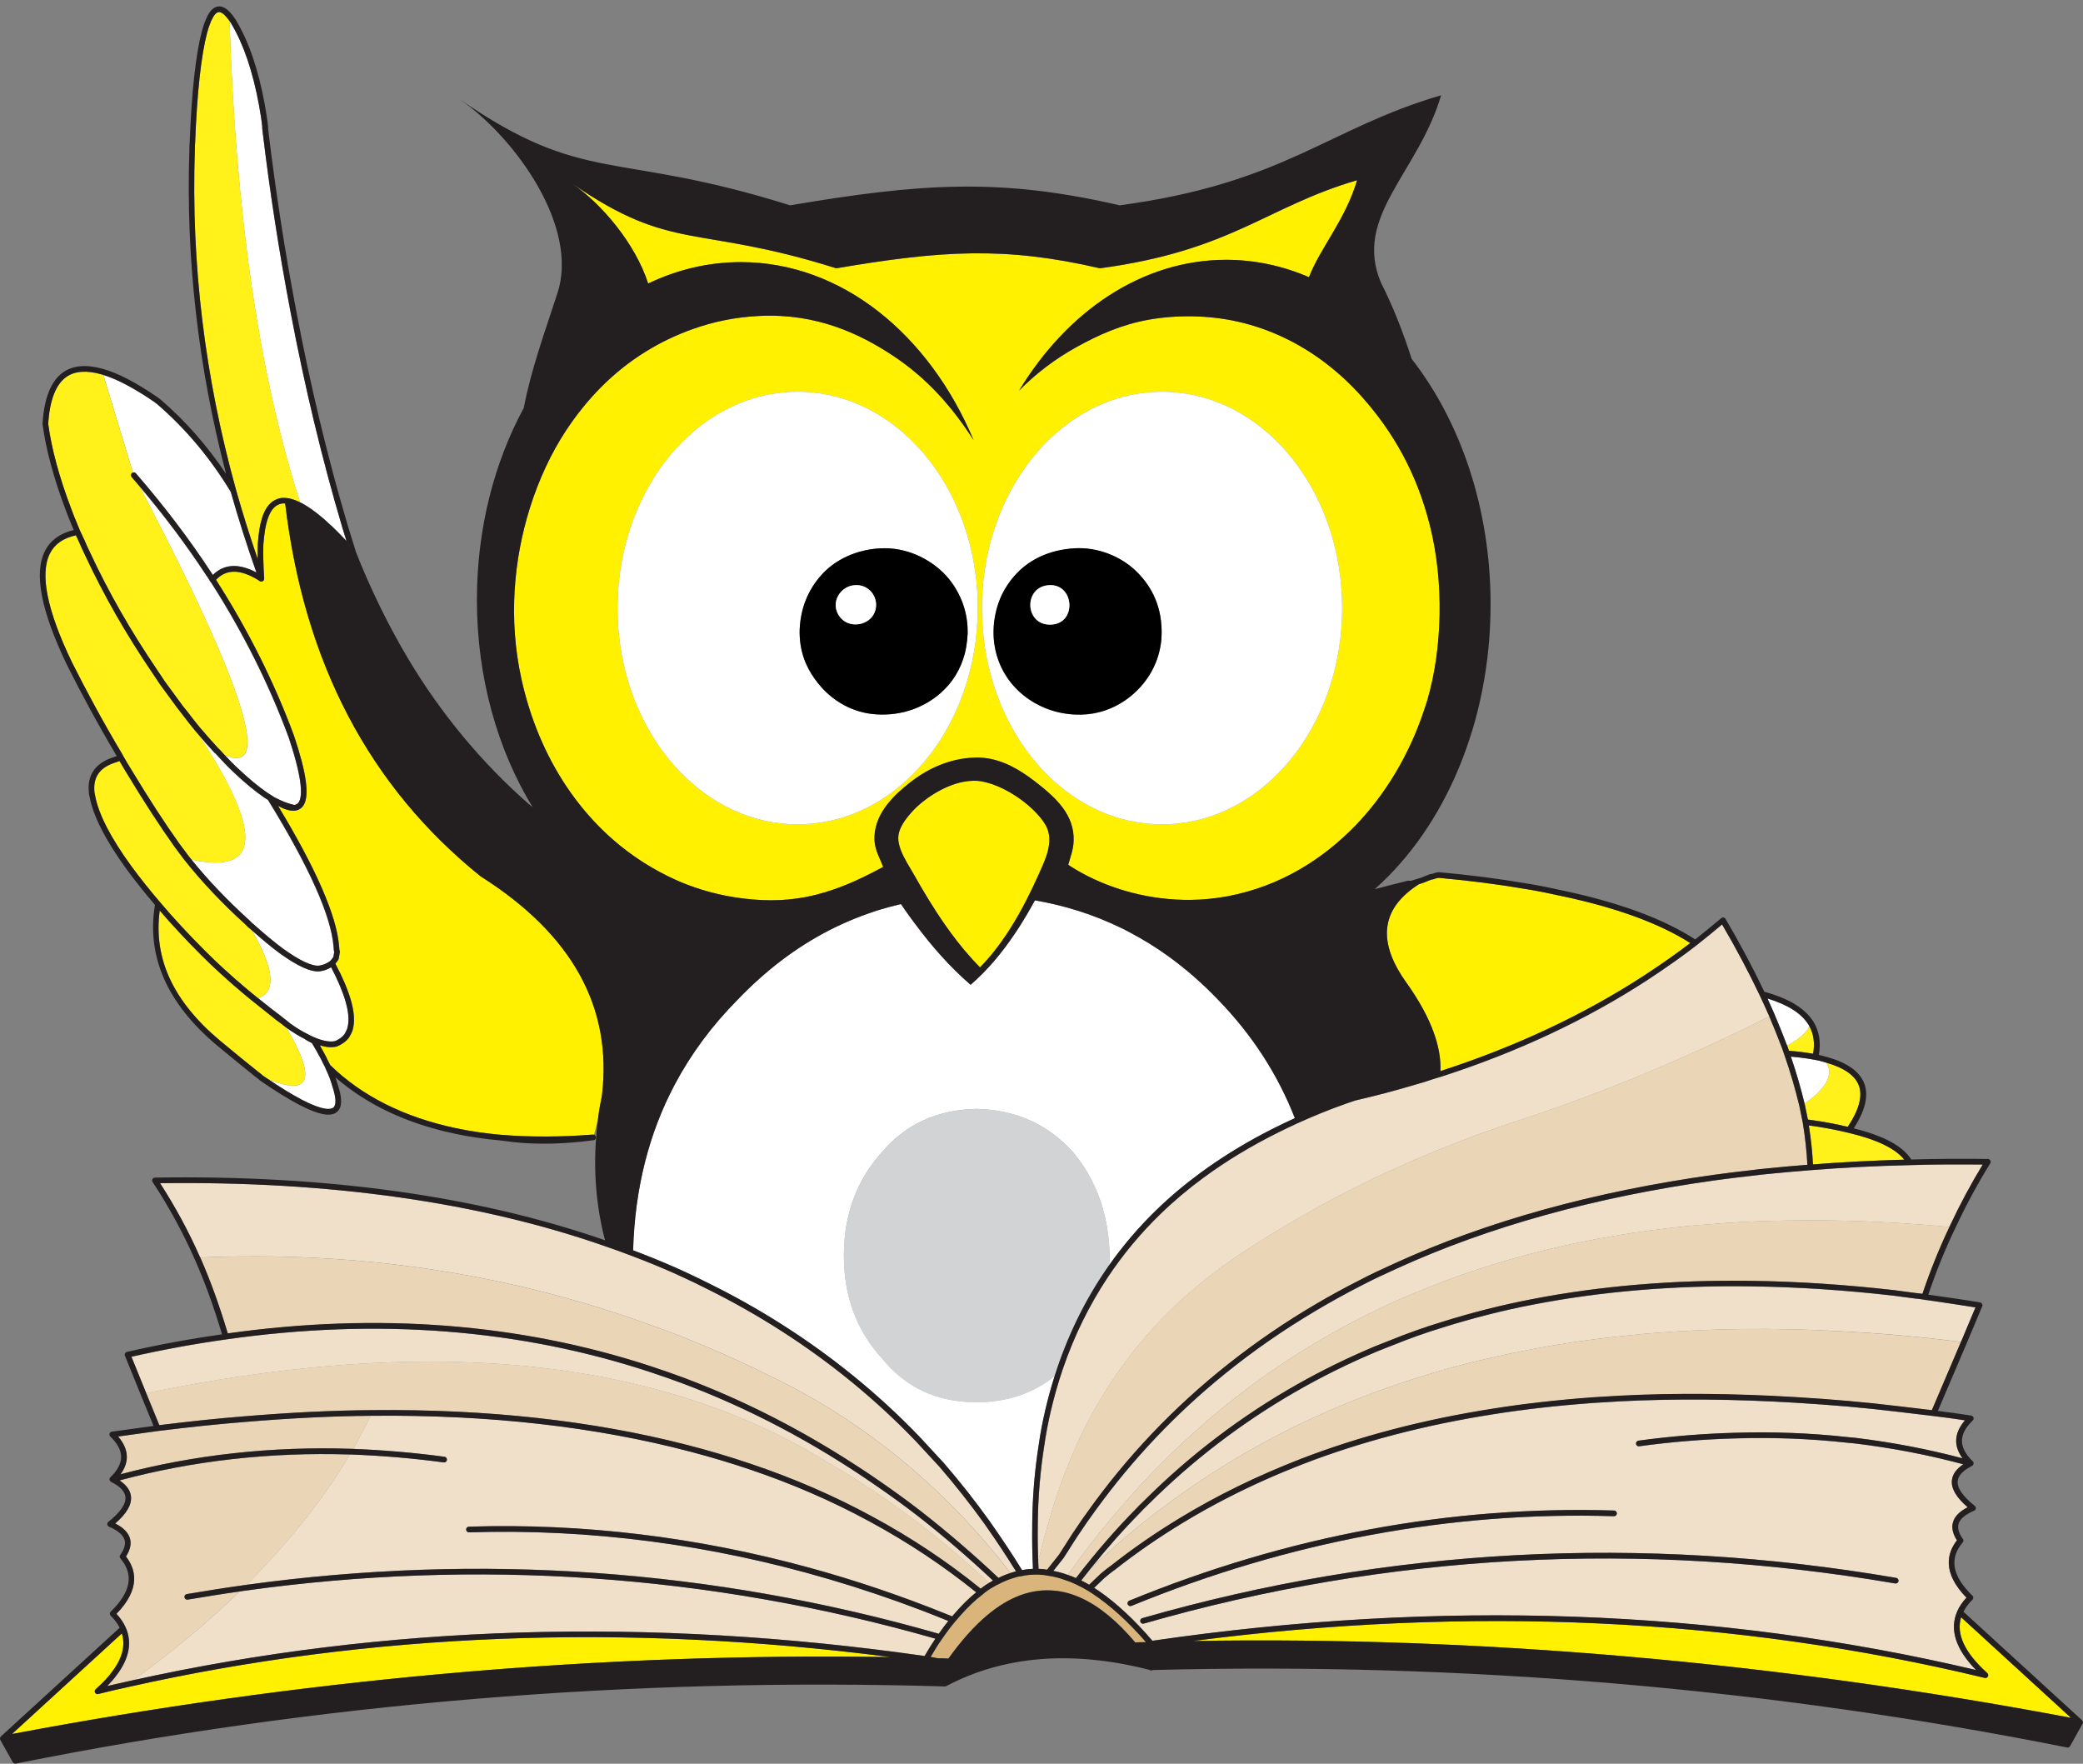
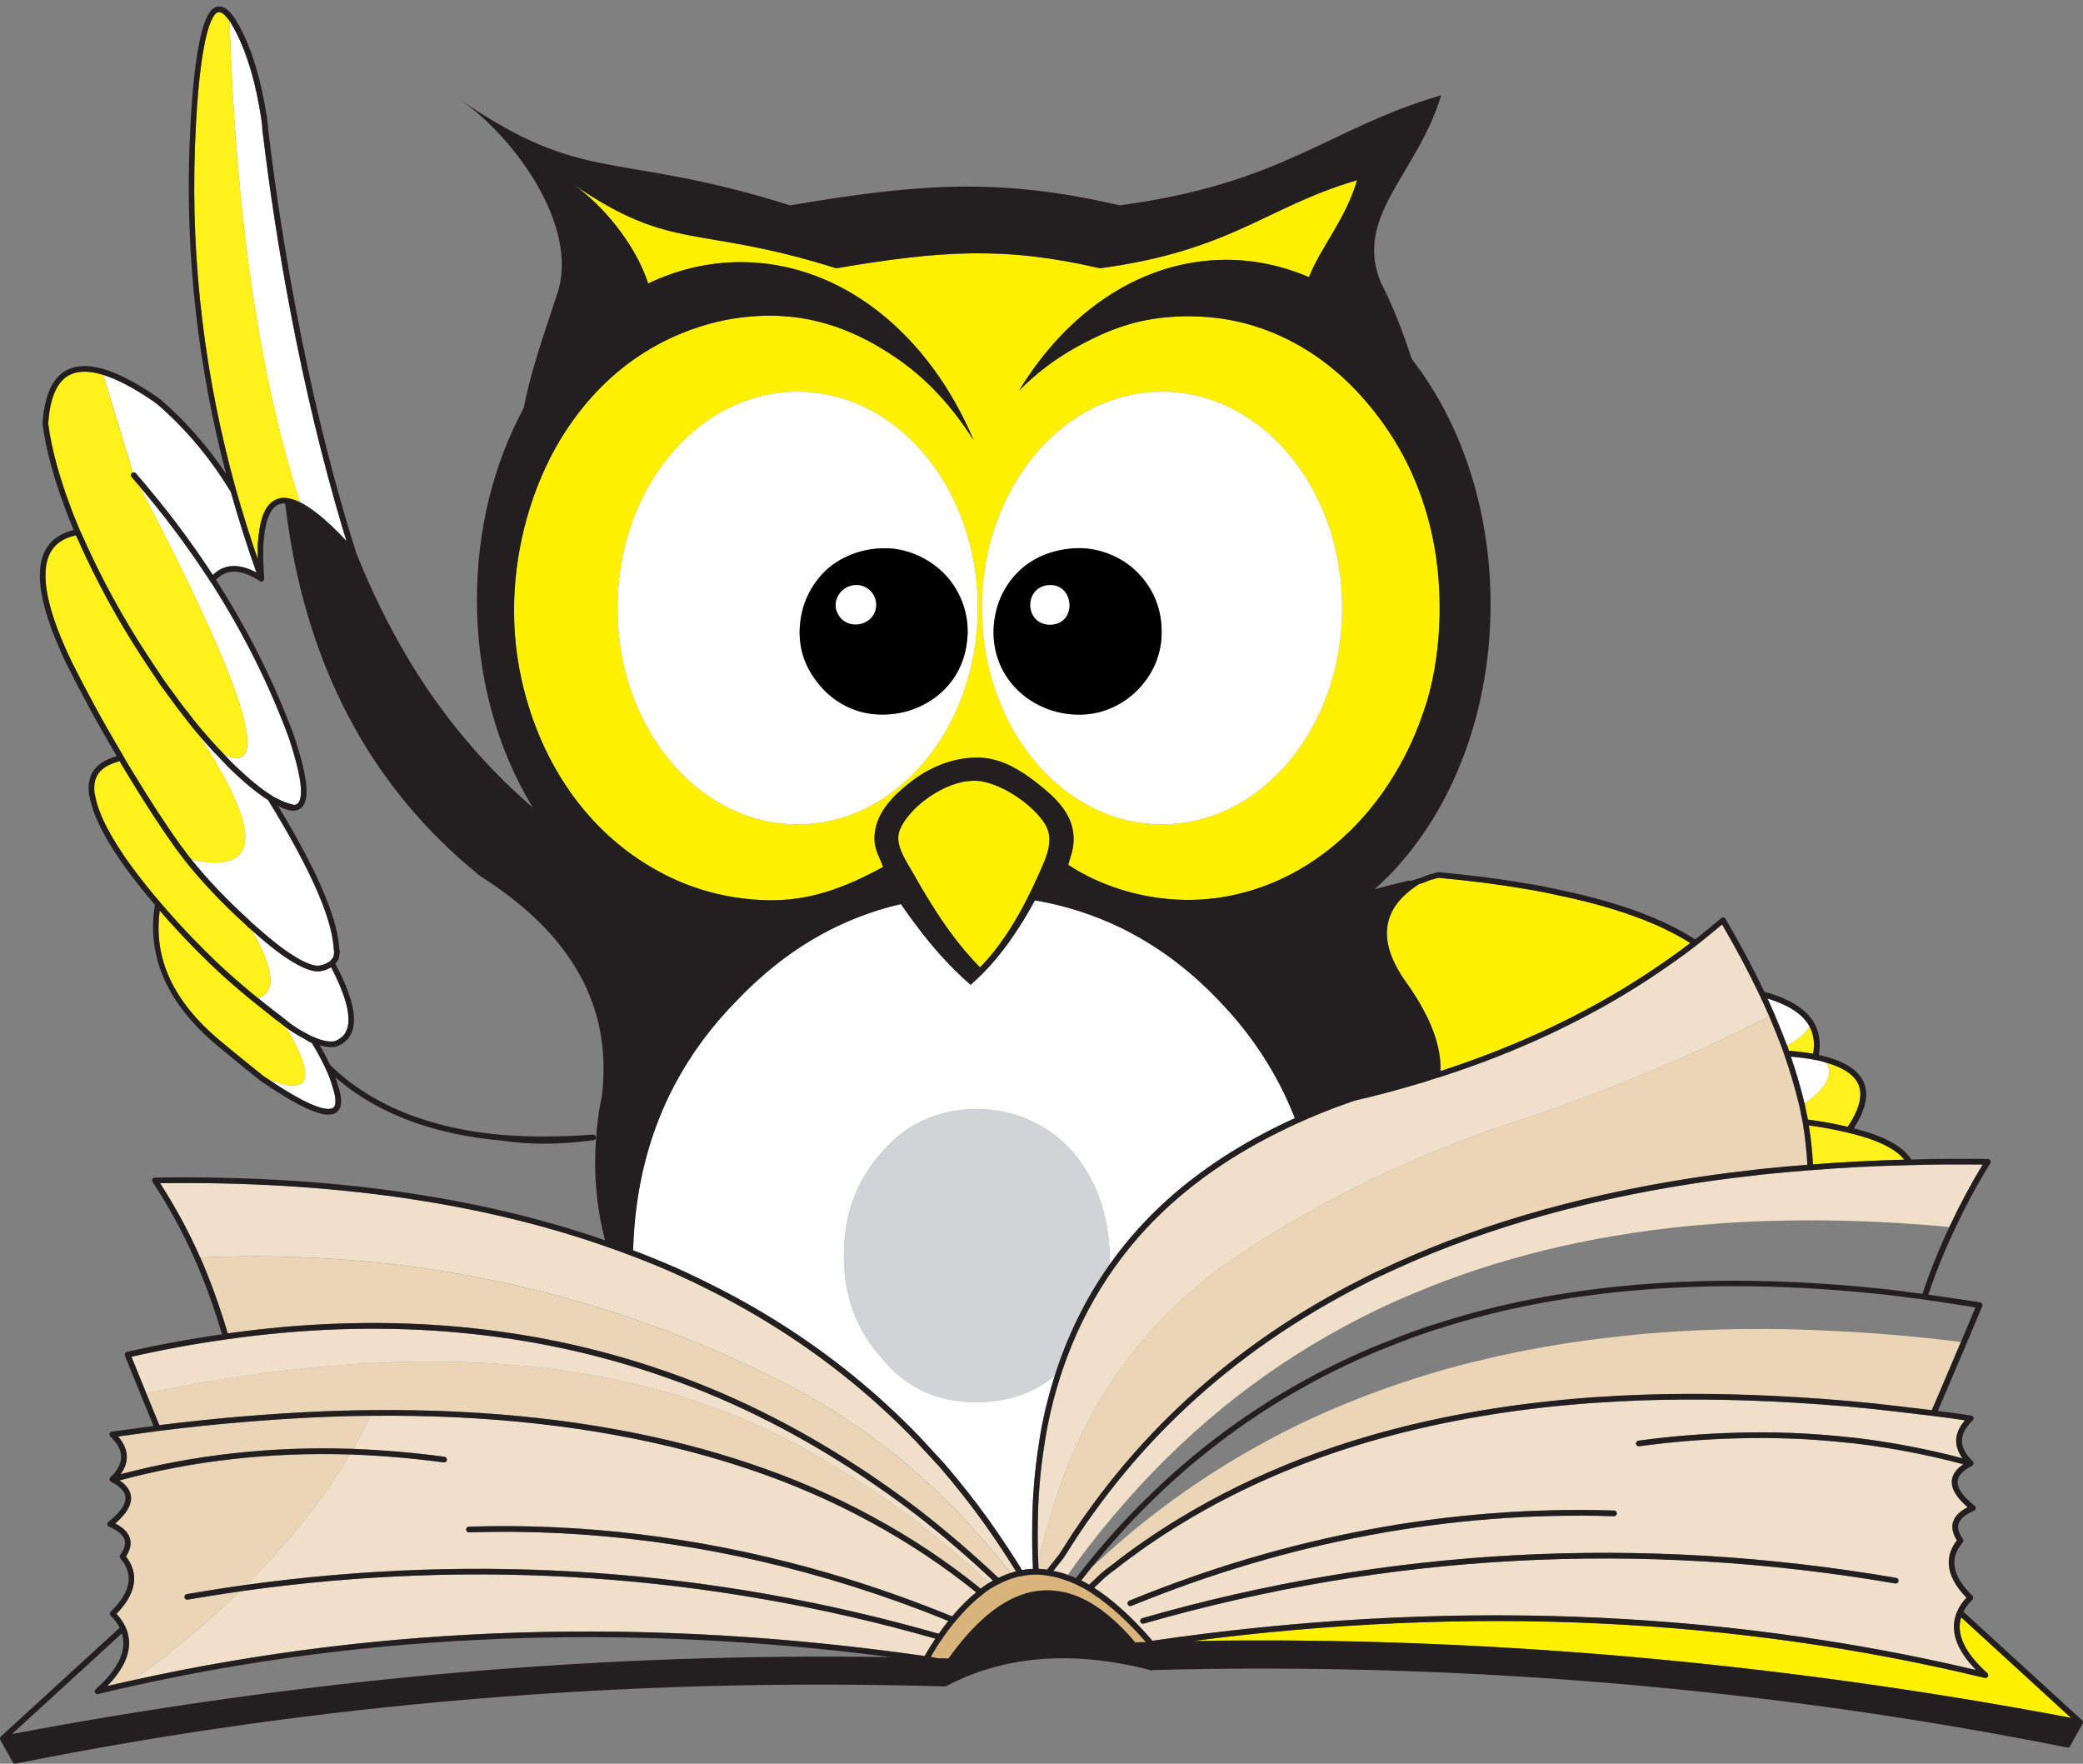
<svg xmlns="http://www.w3.org/2000/svg" version="1.1" id="Isolation_Mode" x="0px" y="0px" viewBox="0 0 425.2 360" style="enable-background:new 0 0 425.2 360;" xml:space="preserve">
  <rect x="0" y="0" width="425.2" height="360" fill="#808080" stroke="none" />
  <style type="text/css">
	.st0{fill:none;}
	.st1{fill:#D1D3D4;}
	.st2{fill:#FFF100;}
	.st3{fill:#FFFFFF;}
	.st4{fill:#FFF119;}
	.st5{fill:#231F20;}
	.st6{fill:none;stroke:#231F20;stroke-width:0;stroke-linecap:round;stroke-linejoin:round;}
	.st7{fill:#D9B47B;}
	.st8{fill:#EAD5B7;}
	.st9{fill:#F0E0CA;}
</style>
  <g>
    <path class="st0" d="M400.29,273.9C400.29,273.9,400.29,273.9,400.29,273.9c-8.4-1.06-16.63-1.79-24.64-2.18   C383.67,272.11,391.9,272.84,400.29,273.9z" />
    <path class="st0" d="M75.69,288.98c-1.14,2.27-2.34,4.54-3.61,6.77h0C73.35,293.52,74.54,291.25,75.69,288.98L75.69,288.98z" />
    <path class="st0" d="M28.52,99.3C28.52,99.3,28.52,99.3,28.52,99.3c14.11,26.93,21.44,44.06,21.97,51.36   C49.96,143.37,42.63,126.24,28.52,99.3z" />
    <path class="st0" d="M361.16,207.47C361.16,207.47,361.16,207.47,361.16,207.47c-1.33,0.65-2.65,1.28-3.93,1.94   C358.51,208.75,359.84,208.13,361.16,207.47z" />
    <path class="st0" d="M309.08,228.99c12.99-4.21,25.69-9.18,38.22-14.9C334.78,219.81,322.07,224.77,309.08,228.99z" />
    <path class="st0" d="M309.08,228.99c-7.8,2.6-15.42,5.54-22.81,8.83c-3.72,1.65-7.38,3.39-10.98,5.23   c3.59-1.84,7.25-3.58,10.98-5.23C293.66,234.53,301.29,231.59,309.08,228.99z" />
    <path class="st1" d="M219,235.15c-5.11-5.68-11.67-8.61-19.68-8.8c-8.02,0.19-14.44,3.13-19.27,8.8   c-5.19,5.77-7.79,12.82-7.79,21.14c0,8.33,2.59,15.33,7.79,21c4.83,5.96,11.25,8.94,19.27,8.94c6.18,0,11.49-1.78,15.95-5.33   c2.62-8.27,6.33-15.84,11.13-22.64c0.04-0.65,0.1-1.3,0.11-1.97C226.33,247.97,223.83,240.92,219,235.15z" />
-     <path class="st2" d="M98.1,178.87c-22.73-18.31-36.03-43.64-39.88-76.09c-0.04,0-0.09-0.01-0.13-0.02   c-0.47-0.04-0.99,0.08-1.46,0.34c-1.41,0.76-2.32,2.9-2.7,6.37c-0.06,0.51-0.12,1.16-0.17,1.74c-0.06,1.9,0,4.17,0.17,6.76   c0,0.01,0,0.01,0,0.02c0,0.01,0,0.01,0,0.02v0.12c0,0.32-0.26,0.58-0.58,0.58c-0.21,0-0.37-0.08-0.49-0.22   c-3.76-2.35-6.63-2.39-8.76-0.14c0.01,0.02,0.02,0.03,0.03,0.05c6.49,10.14,11.81,20.77,15.82,31.58c0.02,0.06,0.04,0.13,0.04,0.2   c0-0.02,0-0.04,0-0.04c0.01,0.02,0.04,0.09,0.06,0.13c0.01,0.02,0.02,0.05,0.03,0.08c2.51,7.54,3.12,12.14,1.86,14.06   c-0.42,0.64-1.05,1.01-1.84,1.07c0,0,0,0-0.01,0c0,0,0,0-0.01,0c-0.01,0-0.02,0-0.03,0c0,0,0,0-0.01,0c0,0-0.01,0-0.02,0   c-0.9,0.04-1.95-0.28-3.25-0.98c7.75,12.81,11.95,22.43,12.45,28.6c0.03,0.48,0.06,0.7,0.07,0.82c0.08,0.12,0.12,0.27,0.09,0.42   l-0.23,1.33c-0.01,0.07-0.03,0.13-0.07,0.19c-0.16,0.29-0.38,0.57-0.62,0.84c2.97,5.61,4.22,9.93,3.69,12.83   c0,0.01-0.01,0.05-0.01,0.06c-0.06,0.22-0.11,0.43-0.16,0.7c-0.01,0.03-0.01,0.06-0.03,0.09c-0.19,0.5-0.44,0.94-0.67,1.35   c-0.01,0.02-0.03,0.04-0.04,0.06c-0.55,0.74-1.35,1.33-2.42,1.8c-0.03,0.01-0.06,0.02-0.1,0.03c-0.96,0.23-2.1,0.15-3.43-0.24   c0.52,0.9,0.96,1.72,1.28,2.33c0.28,0.62,0.56,1.19,0.85,1.69c0,0.01,0,0.01,0.01,0.02c6.46,6.3,15.08,10.63,25.65,12.86   c2.88,0.62,6.02,1.08,9.34,1.37h0c0,0,0,0,0,0c5.84,0.47,12.1,0.45,18.61-0.06c0.03,0,0.06,0.01,0.1,0.01c0.04,0,0.08,0,0.12,0.01   c0.01,0,0.01,0,0.02,0c0.33-1.21,0.6-2.38,0.85-3.55c0.17-1.5,0.46-2.94,0.75-4.39C125.06,205.6,116.81,190.71,98.1,178.87z" />
    <path class="st3" d="M61.77,102.78c1.75,0.97,3.79,2.55,6.07,4.71c0.91,0.87,1.88,1.85,2.88,2.92c-0.41-1.31-0.83-2.69-0.83-2.69   c-4.14-13.95-7.72-28.87-10.64-44.34c-2.28-12-4.19-24.33-5.66-36.6c-0.07-0.33-0.07-0.7-0.07-1c-0.02-0.18-0.23-1.75-0.22-1.74   c-1.09-7.14-2.84-13.07-5.19-17.59l-0.26-0.48c-0.18-0.33-0.34-0.64-0.53-0.94c0.02,0.04,0.05,0.07,0.08,0.1   c-0.12-0.12-0.17-0.25-0.2-0.34c-0.01-0.01-0.02-0.02-0.03-0.04c-0.03-0.05-0.07-0.14-0.09-0.16c0,0,0.01,0.01,0.02,0.03   c-0.03-0.03-0.05-0.06-0.07-0.09c-0.06-0.09-0.12-0.16-0.18-0.25c1.25,39.42,6.01,72.2,14.39,98.25   C61.43,102.61,61.59,102.69,61.77,102.78z" />
    <path class="st3" d="M52.33,116.85c-1.93-5.46-3.69-10.98-5.23-16.44c-4.15-6.87-9.19-12.89-15-17.9   c-0.05-0.05-0.13-0.11-0.22-0.17c-0.11-0.08-0.24-0.17-0.36-0.29c0.02,0.02,0.05,0.05,0.08,0.07c-4.11-2.83-7.63-4.7-10.5-5.58   l6.04,19.91c0.21-0.06,0.45,0,0.6,0.17c5.72,6.61,10.85,13.35,15.22,20.02c0.16,0.23,0.32,0.47,0.48,0.72   C45.73,115.1,48.71,114.93,52.33,116.85z" />
    <path class="st3" d="M50.53,151.41c0.02,3.21-1.57,4.08-4.75,2.65c0.95,1.02,1.87,1.98,2.84,2.86c2.13,2.01,4.13,3.67,5.9,4.89   c0.28,0.17,0.61,0.39,0.94,0.6c0.1,0.04,0.19,0.1,0.27,0.18l0.05,0.05l0.61,0.31v0c0,0,0,0,0,0c0,0,0,0,0,0v0   c1.28,0.67,2.45,1.11,3.49,1.33c0.05,0.01,0.09,0.03,0.13,0.05c0,0,0,0,0,0c0,0-0.01,0-0.01,0c0,0,0.01,0,0.01,0   c0.42-0.04,0.72-0.22,0.95-0.55c0.72-1.09,0.95-4.23-1.98-13.04c-0.05-0.1-0.09-0.22-0.12-0.35c-3.98-10.73-9.26-21.28-15.7-31.35   c-0.04-0.06-0.08-0.11-0.12-0.16c-0.05-0.07-0.11-0.15-0.16-0.23c-0.01-0.01-0.01-0.01-0.02-0.02c-0.28-0.45-0.57-0.91-0.86-1.32   c-3.93-6-8.47-12.04-13.49-17.98c14.11,26.93,21.44,44.06,21.97,51.36C50.51,150.92,50.52,151.17,50.53,151.41z" />
    <path class="st3" d="M65.25,198.27c-1.81,0.19-4.49-1.02-8.2-3.69c-1.62-1.2-3.51-2.76-5.61-4.63c3.4,5.88,4.48,9.95,3.3,12.17   c-0.08,0.15-0.17,0.29-0.27,0.42c-0.11,0.15-0.23,0.28-0.36,0.41c-0.37,0.33-0.87,0.6-1.44,0.79l3.07,2.44c0,0,0,0,0,0   c0.25,0.2,0.53,0.4,0.8,0.6c0.27,0.2,0.55,0.41,0.82,0.62c0.02,0.01,0.04,0.03,0.05,0.05c0.05,0.05,0.13,0.11,0.21,0.17   c0.11,0.08,0.24,0.17,0.36,0.29c-0.02-0.02-0.04-0.04-0.06-0.05c0.45,0.34,0.92,0.69,1.38,1.1c1.24,0.86,2.29,1.51,3.2,1.97   c0,0,0.01,0.01,0.01,0.01c0.19,0.08,0.37,0.18,0.53,0.29c2.29,1.14,4.09,1.57,5.38,1.28c0.85-0.38,1.47-0.83,1.89-1.39   c0.21-0.37,0.41-0.73,0.56-1.12c0.05-0.26,0.11-0.48,0.16-0.68c0.48-2.61-0.69-6.61-3.46-11.87   C66.84,197.89,66.1,198.15,65.25,198.27z" />
    <path class="st3" d="M63.68,212.91c-0.4-0.2-0.84-0.43-1.3-0.71c-0.06-0.04-0.12-0.08-0.16-0.12c-0.07-0.05-0.12-0.09-0.16-0.1   c-0.01,0-0.02-0.02-0.04-0.02c-0.01-0.01-0.03,0-0.04-0.01c-0.98-0.49-2.05-1.15-3.36-2.07c0,0,0,0,0,0c0,0,0,0,0,0   c-0.05-0.04-0.09-0.07-0.14-0.1c6.15,10.52,4.87,14.02-3.74,10.49c2.52,1.71,4.85,3.13,6.91,4.22c4.48,2.32,5.94,1.98,6.42,1.57   c0.62-0.53,0.55-2.03-0.2-4.26c-0.31-1.16-0.78-2.41-1.46-3.82c0,0,0-0.01,0-0.01c0-0.01-0.01-0.01-0.01-0.02   c-0.01-0.03-0.01-0.06-0.02-0.09c-0.28-0.51-0.56-1.07-0.83-1.66C64.87,214.93,64.29,213.91,63.68,212.91z" />
    <path class="st3" d="M39.02,175.44c3.38,4.18,7.35,8.36,11.85,12.43l0.18,0.18c0,0,0.34,0.34,0.42,0.42   c0.05,0.03,0.12,0.07,0.18,0.13c2.29,2.06,4.34,3.76,6.07,5.04c3.41,2.46,5.9,3.63,7.38,3.48c0.71-0.09,1.33-0.32,1.95-0.72   c0.06-0.04,0.11-0.08,0.17-0.12c0.05-0.04,0.11-0.07,0.16-0.11c0.27-0.27,0.48-0.55,0.65-0.83l0.17-0.98   c-0.08-0.26-0.1-0.64-0.14-1.18c-0.51-6.24-4.99-16.26-13.31-29.77c0.02,0.04,0.05,0.07,0.08,0.11c-0.07-0.07-0.12-0.15-0.15-0.22   c-0.28-0.18-0.55-0.37-0.81-0.52c-1.86-1.28-3.9-2.97-6.07-5.01c-1.31-1.2-2.54-2.54-3.85-3.96c-0.06-0.03-0.12-0.07-0.17-0.12   c-1-1.09-2.03-2.25-3.1-3.49C53.73,170.12,53.17,178.56,39.02,175.44z" />
    <path class="st3" d="M364.8,213.42c2.28-1.19,3.81-2.5,4.56-3.92c-0.06-0.12-0.12-0.24-0.2-0.36c-1.46-2.31-4.22-4.06-8.38-5.34   c0.46,1,0.91,2.02,1.43,3.19C363.19,209.32,364.04,211.43,364.8,213.42z" />
    <path class="st3" d="M370.47,216.33C370.47,216.33,370.47,216.33,370.47,216.33c-0.01,0-0.01,0-0.01,0   c-1.35-0.27-2.97-0.49-4.89-0.66c1.09,3.21,2.03,6.43,2.8,9.61c4.43-3.11,5.94-5.91,4.48-8.36c-0.24-0.07-0.47-0.14-0.72-0.21   C371.66,216.56,371.13,216.45,370.47,216.33z" />
    <path class="st4" d="M43.02,4.38c0.02-0.02,0.03-0.04,0.04-0.06c0,0,0,0,0-0.01C43.05,4.34,43.04,4.37,43.02,4.38z" />
    <path class="st4" d="M58.18,101.61c0.95,0.06,1.96,0.37,3.08,0.91C52.88,76.48,48.11,43.69,46.86,4.28   c-0.16-0.23-0.33-0.44-0.49-0.64c-0.67-0.84-1.28-1.25-1.76-1.18c-0.49,0.07-1.02,0.69-1.47,1.74c-0.02,0.04-0.05,0.08-0.08,0.11   c0,0,0,0.01,0,0.01c-0.01,0.06-0.01,0.12-0.04,0.17c-0.26,0.58-0.48,1.23-0.72,2.1c-1.24,4.67-2.07,12.25-2.47,22.56   c-0.05,0.43-0.05,0.86-0.05,1.33c-0.8,23.19,2.03,46.58,8.41,69.52c0,0,0,0,0,0c1.32,4.68,2.8,9.4,4.41,14.09   c-0.02-1.05-0.02-2.05,0.01-2.96c0.06-0.63,0.12-1.28,0.17-1.8c0.43-3.92,1.51-6.3,3.3-7.26   C56.74,101.72,57.49,101.55,58.18,101.61z" />
    <path class="st4" d="M43.07,4.26c0,0.02-0.01,0.04-0.01,0.06c0,0,0,0,0,0C43.07,4.3,43.07,4.28,43.07,4.26z" />
    <path class="st4" d="M54.47,202.54c0.1-0.13,0.19-0.27,0.27-0.42c1.18-2.23,0.1-6.29-3.3-12.17c0,0,0,0,0,0   c-0.18-0.16-0.35-0.3-0.53-0.46c-0.05-0.03-0.13-0.07-0.22-0.16l-0.46-0.46c0,0-0.18-0.18-0.16-0.16   c-4.73-4.29-8.91-8.7-12.43-13.14l-0.95-1.26c0,0-0.96-1.28-0.96-1.28c-2.98-4.16-6.31-9.28-9.9-15.22l-0.44-0.73   c-0.34-0.56-0.69-1.15-1.03-1.73c-0.18,0.06-0.36,0.12-0.58,0.22c-0.02,0.01-0.04,0.02-0.06,0.02c-3.18,0.96-4.65,2.8-4.5,5.68   c0,0.35,0.05,0.7,0.16,1.11c0.68,3.77,3.18,8.62,7.4,14.43c1.87,2.54,3.84,5.01,5.86,7.36c0,0,0,0,0,0c0,0,0,0,0,0   c2.68,3.18,5.69,6.44,9.21,9.95c2.48,2.48,5.15,4.92,8.16,7.47c0.73,0.62,1.49,1.26,2.29,1.89l0.33,0.27   c0.57-0.19,1.07-0.46,1.44-0.79C54.24,202.82,54.36,202.68,54.47,202.54z" />
    <path class="st4" d="M58.48,209.78c-0.44-0.32-0.84-0.62-1.16-0.9c-0.7-0.48-1.49-1.1-2.3-1.78c0,0-0.01,0-0.01-0.01c0,0,0,0,0,0   c0,0,0,0,0,0c0,0,0,0,0,0c0,0-3.4-2.71-3.4-2.71c-0.82-0.65-1.59-1.29-2.33-1.92c-3.04-2.57-5.73-5.04-8.23-7.54   c-3.18-3.18-5.94-6.15-8.44-9.06c-1.3,9.8,2.73,18.51,12.33,26.57c3.11,2.58,5.64,4.65,7.84,6.4c-0.02-0.02-0.04-0.03-0.06-0.04   c0.24,0.14,0.44,0.31,0.63,0.48c0.08,0.07,0.16,0.14,0.24,0.21c0.02,0.01,0.03,0.03,0.05,0.04c0.07,0.07,0.17,0.13,0.29,0.21   c0.09,0.06,0.18,0.12,0.27,0.18c0.18,0.13,0.36,0.24,0.54,0.36C63.35,223.8,64.63,220.3,58.48,209.78z" />
    <path class="st4" d="M20.74,76.42c-3.06-0.88-5.48-0.71-7.22,0.52c-2.15,1.51-3.39,4.72-3.7,9.54c0.68,5.1,2.28,10.98,4.75,17.49   c0.36,1.01,0.78,2.01,1.22,3.07l0.55,1.33c0.14,0.31,0.3,0.64,0.45,0.96c0.16,0.33,0.32,0.67,0.48,1.02   c0.25,0.63,0.54,1.24,0.84,1.87c0,0,0.3,0.64,0.3,0.64c3.8,8.13,8.25,15.91,13.59,23.78c0.26,0.4,0.53,0.81,0.8,1.2   c0.27,0.4,0.55,0.81,0.8,1.2l3.18,4.34c0,0,0.01,0.01,0.01,0.01h0c0.01,0.02,0.04,0.05,0.05,0.07l0.39,0.54c0,0,0,0,0,0l1.01,1.31   c0.87,1.13,1.68,2.19,2.54,3.22c1.32,1.55,2.54,2.94,3.75,4.25c0.06,0.03,0.12,0.07,0.16,0.12l0.1,0.11   c0.32,0.35,0.64,0.7,0.96,1.04c0,0,0,0,0,0c3.18,1.43,4.78,0.56,4.75-2.65c0-0.23-0.01-0.48-0.03-0.74   c-0.53-7.3-7.86-24.43-21.97-51.36c-0.55-0.65-1.09-1.29-1.65-1.93c-0.21-0.24-0.18-0.61,0.06-0.81c0.06-0.05,0.14-0.09,0.21-0.11   l-6.04-19.91C20.99,76.5,20.86,76.45,20.74,76.42z" />
    <polygon class="st4" points="25.07,154.28 25.07,154.28 25.07,154.28 25.06,154.27  " />
    <path class="st4" d="M19.39,144.24c1.64,3.02,3.38,6.08,5.65,9.91c0.02,0.04,0.02,0.09,0.04,0.13c0.01,0.01,0.02,0.02,0.03,0.04   c0.03,0.04,0.07,0.09,0.09,0.14c0,0.01,0,0.02,0.01,0.02c0.01,0.01,0.02,0.02,0.02,0.03c0.37,0.66,0.77,1.32,1.16,1.96   c0,0,0.45,0.74,0.45,0.74c3.57,5.91,6.88,11.01,9.84,15.14l0.95,1.26c0,0,0.96,1.28,0.94,1.26c0.15,0.19,0.31,0.38,0.46,0.57   c14.15,3.12,14.71-5.31,1.68-25.25c-0.26-0.3-0.52-0.6-0.79-0.92c-0.88-1.04-1.7-2.12-2.58-3.26l-1.02-1.32c0,0,0,0,0,0   c0,0,0,0,0,0l0,0c0,0,0,0,0,0c0,0-0.01-0.01-0.01-0.01l-0.02-0.02c-0.13-0.17-0.24-0.33-0.35-0.47c-0.93-1.26-3.27-4.46-3.29-4.49   c-0.26-0.4-0.53-0.81-0.8-1.2c-0.27-0.4-0.55-0.81-0.81-1.21c-5.37-7.91-9.84-15.74-13.67-23.93l-0.3-0.63   c-0.31-0.65-0.6-1.27-0.86-1.91c-0.14-0.31-0.3-0.65-0.46-0.98c-0.09-0.19-0.18-0.37-0.26-0.56c-2.57,0.56-4.31,1.76-5.29,3.68   c-2.12,4.16-0.62,11.65,4.45,22.25C16.15,138.17,17.7,141.13,19.39,144.24z" />
    <path class="st4" d="M364.8,213.42c0.01,0.01,0.01,0.03,0.02,0.04c0.11,0.26,0.2,0.53,0.28,0.8c0.02,0.07,0.05,0.14,0.07,0.21   c1.93,0.16,3.55,0.37,4.94,0.62c0.37-2.15,0.13-3.99-0.75-5.59C368.61,210.92,367.08,212.23,364.8,213.42z" />
    <path class="st4" d="M368.37,225.28c0.02,0.08,0.04,0.16,0.06,0.24l0.12,0.6c0,0,0.33,1.61,0.49,2.4c2.77,0.35,5.45,0.84,8.14,1.48   c2.3-3.43,3.07-6.28,2.26-8.44c-0.76-2.04-2.98-3.59-6.59-4.64C374.3,219.38,372.8,222.17,368.37,225.28z" />
    <path class="st4" d="M377.31,231.22C377.31,231.22,377.31,231.22,377.31,231.22C377.31,231.22,377.31,231.22,377.31,231.22   c-2.68-0.66-5.33-1.14-8.08-1.5c0.44,2.81,0.72,5.47,0.84,7.95c6-0.47,12.26-0.79,18.65-0.96   C386.88,234.41,383.06,232.57,377.31,231.22z" />
    <path class="st2" d="M284,186.4c-0.55,1.2-0.85,2.47-0.88,3.8c-0.08,3.11,1.24,6.57,3.97,10.38l0.46,0.64   c4.5,6.49,6.69,12.29,6.5,17.4c15.32-4.96,29.31-11.52,41.58-19.51c0.05-0.03,0.11-0.07,0.16-0.1c3.79-2.5,6.67-4.54,9.25-6.52   c-6.32-4.04-15.22-7.28-26.49-9.64c-2.3-0.5-4.79-1.03-7.42-1.44c-5.27-0.91-11.13-1.66-17.42-2.23c-0.1,0.03-0.19,0.04-0.25,0.04   c-0.25,0.04-0.54,0.13-0.84,0.25c-0.07,0.03-0.14,0.04-0.22,0.04h-0.05c-0.09,0.02-0.16,0.04-0.22,0.05l-0.78,0.31   c0,0-0.04,0.02-0.1,0.04c-0.23,0.09-0.77,0.31-0.81,0.32l-0.79,0.24C286.9,182.23,285.01,184.2,284,186.4z" />
    <polygon class="st5" points="43.06,4.32 43.06,4.33 43.06,4.32  " />
    <path class="st6" d="M44.29,152.71c0.08,0,0.14,0.03,0.21,0.06" />
    <path class="st3" d="M137.72,258.66c1.69,0.76,3.32,1.52,5,2.33c0.36,0.2,0.75,0.38,1.13,0.56c0.39,0.19,0.8,0.38,1.17,0.58   c4.98,2.47,9.78,5.18,14.41,8.11c10.35,6.56,19.79,14.24,28.2,22.96l0.09,0.1c0,0,4.93,5.33,4.94,5.34   c3.33,3.87,6.37,7.71,9.27,11.76c0.28,0.39,0.54,0.77,0.81,1.16c2.13,3.05,4.07,5.99,5.88,8.93c0.72-0.14,1.46-0.23,2.23-0.26   c-0.15-3.04-0.2-5.93-0.15-8.8c0-0.14,0-0.28,0-0.42c0.06-5.5,0.49-10.78,1.33-16.13c0.32-2.26,0.77-4.64,1.34-7.09   c0.55-2.36,1.19-4.65,1.9-6.9c-4.45,3.55-9.77,5.33-15.95,5.33c-8.02,0-14.44-2.98-19.27-8.94c-5.19-5.68-7.79-12.68-7.79-21   c0-8.32,2.59-15.37,7.79-21.14c4.83-5.68,11.25-8.61,19.27-8.8c8.01,0.19,14.57,3.13,19.68,8.8c4.83,5.77,7.33,12.82,7.51,21.14   c-0.01,0.67-0.07,1.32-0.11,1.97c2.84-4.03,6.06-7.79,9.65-11.27c2.76-2.68,5.77-5.22,9.03-7.61c0.47-0.34,0.94-0.68,1.42-1.02   c4.03-2.84,8.41-5.47,13.14-7.87c1.52-0.77,3.08-1.52,4.67-2.24c-3.49-8.93-8.69-16.97-15.63-24.13c-3.25-3.4-6.68-6.38-10.27-8.97   c-2.46-1.77-5-3.34-7.62-4.73c-0.47-0.25-0.93-0.51-1.4-0.74c-0.23-0.12-0.47-0.22-0.7-0.33c-5.47-2.65-11.28-4.5-17.44-5.56   c-1.08,1.98-2.22,3.93-3.44,5.81c-0.25,0.39-0.51,0.77-0.77,1.15c-2.56,3.79-5.46,7.29-8.92,10.28   c-4.26-3.68-7.89-7.83-11.26-12.35c-0.36-0.48-0.72-0.95-1.07-1.44c-0.64-0.88-1.27-1.78-1.89-2.69c-1.5,0.35-2.98,0.74-4.44,1.19   c-0.23,0.07-0.46,0.14-0.68,0.21c-0.47,0.15-0.92,0.32-1.39,0.48c-0.13,0.04-0.25,0.09-0.38,0.13c-7.13,2.52-13.74,6.3-19.82,11.34   c-0.73,0.6-1.45,1.22-2.16,1.86c-1.55,1.39-3.07,2.85-4.55,4.4c-5.19,5.26-9.44,10.99-12.73,17.19   c-5.33,10.04-8.17,21.34-8.53,33.88c2.75,1.04,5.43,2.12,8.01,3.25C137.4,258.52,137.56,258.59,137.72,258.66z" />
    <path class="st3" d="M211.93,318.7C211.93,318.7,211.93,318.7,211.93,318.7c0.42-1.77,0.86-3.54,1.35-5.32   C212.79,315.16,212.35,316.93,211.93,318.7z" />
    <path class="st3" d="M167.68,297.7c-7.22-4.33-14.95-7.97-23.21-10.86C152.72,289.73,160.46,293.37,167.68,297.7z" />
    <path class="st2" d="M131.6,176.2c1.89,1.19,3.92,2.3,6.09,3.29c0.68,0.31,1.38,0.61,2.09,0.89c0.67,0.27,1.36,0.52,2.06,0.76   c1.96,0.68,4.03,1.24,6.23,1.68c2.35,0.47,4.83,0.78,7.48,0.91c0.6,0.03,1.19,0.04,1.77,0.04c2.49,0.01,4.82-0.23,7.03-0.64   c0.41-0.08,0.81-0.16,1.21-0.25c0.41-0.09,0.8-0.19,1.2-0.29c4.45-1.13,8.43-2.95,12.24-4.95c0.1-0.05,0.2-0.11,0.3-0.16   c0.32-0.17,0.65-0.34,0.97-0.51c-0.47-1.34-1.11-2.45-1.48-3.79c-0.2-0.75-0.33-1.56-0.28-2.53c0.24-4.88,4.13-8.49,7.37-11.01   c3.5-2.73,8-4.84,13.01-4.99c0.13,0,0.26-0.02,0.39-0.02c0.99-0.01,1.94,0.09,2.85,0.27c3.99,0.78,7.3,3.14,10,5.29   c3.29,2.62,7.23,6.16,7.03,11.44c-0.06,1.84-0.61,3.1-1.1,4.9c1.22,0.82,2.57,1.59,3.99,2.31c6.23,3.16,14.25,5.25,22.8,4.79   c1.45-0.08,2.92-0.23,4.4-0.46c0.45-0.07,0.89-0.13,1.34-0.22c11.03-2.1,19.65-7.8,26.04-14.38c5.98-6.16,11.07-14.4,14.13-23.81   c0.2-0.6,0.41-1.19,0.59-1.81c3.08-10.5,3.44-24.13,0.55-35.63c-2.65-10.58-7.45-19.1-13.95-26.38c-2.35-2.64-5.01-5.09-7.94-7.26   c-4.96-3.67-10.73-6.51-17.23-8c-6.1-1.4-12.67-1.41-18.23-0.43c-5.66,0.99-10.44,3.19-14.73,5.56c-4.53,2.51-8.4,5.48-11.79,8.91   c9.88-16.24,25.13-26.68,42.27-26.68c5.9,0,11.58,1.25,16.9,3.54c2.29-5.94,7.47-11.75,9.82-19.79   c-18.56,5.43-25.57,14.36-52.49,17.98c-19.48-4.52-32.48-3.62-53.82,0c-28.76-9.04-33.39-3.12-53.96-17.33   c6.15,4.25,12.94,12.31,15.56,20.44c5.89-2.82,12.26-4.37,18.91-4.37c20.56,0,38.43,14.72,47.53,36.36   c-4.36-6.8-9.48-12.62-16.39-17.21c-6.82-4.53-15.66-8.72-27.25-8.17c-5.1,0.24-9.46,1.2-13.52,2.62   c-3.52,1.23-6.76,2.79-9.74,4.64c-6.72,4.15-12.12,9.75-16.41,16.29c-2.88,4.39-5.43,9.75-7.3,15.73   c-3.23,10.33-4.42,22.52-1.7,34.84C110.04,154.92,119.01,168.29,131.6,176.2z M237.2,79.96c20.31,0,36.77,19.77,36.77,44.15   c0,4.4-0.54,8.65-1.54,12.66c-0.43,1.71-0.94,3.38-1.53,5c-4.46,12.26-13.43,21.62-24.39,25.06c-2.97,0.93-6.09,1.43-9.31,1.43   c-15.37,0-28.53-11.34-34.02-27.42c-1.04-3.04-1.8-6.26-2.26-9.59c-0.05-0.37-0.09-0.74-0.13-1.11c-0.16-1.38-0.26-2.77-0.31-4.19   c-0.02-0.61-0.04-1.22-0.04-1.84c0-6.39,1.14-12.46,3.17-17.95C209.34,90.73,222.22,79.96,237.2,79.96z M129.21,106.23   c5.72-15.47,18.61-26.27,33.61-26.27c15.97,0,29.56,12.24,34.64,29.33c1.38,4.63,2.13,9.62,2.13,14.82c0,0.57-0.02,1.14-0.04,1.7   c-0.05,1.43-0.15,2.84-0.3,4.23c-0.03,0.31-0.06,0.63-0.11,0.94c-0.33,2.53-0.84,4.99-1.52,7.35c-4.93,17.4-18.64,29.93-34.8,29.93   c-5.59,0-10.88-1.5-15.62-4.18c-12.49-7.05-21.14-22.3-21.14-39.97c0-1.38,0.06-2.75,0.16-4.1   C126.6,115.15,127.63,110.51,129.21,106.23z" />
    <path class="st3" d="M147.2,164.08c4.74,2.68,10.04,4.18,15.62,4.18c16.16,0,29.87-12.53,34.8-29.93c0.67-2.37,1.19-4.82,1.52-7.35   c0.04-0.31,0.07-0.62,0.11-0.94c0.16-1.39,0.26-2.8,0.3-4.23c0.02-0.57,0.04-1.13,0.04-1.7c0-5.2-0.75-10.19-2.13-14.82   c-5.07-17.09-18.66-29.33-34.64-29.33c-15,0-27.9,10.8-33.61,26.27c-1.58,4.28-2.61,8.91-2.99,13.78c-0.1,1.35-0.16,2.72-0.16,4.1   C126.06,141.79,134.71,157.03,147.2,164.08z M197.41,130.72c-0.1,0.93-0.25,1.83-0.47,2.67c-0.88,3.4-2.68,6.07-4.92,8.05   c-3.2,2.82-7.8,4.76-13.3,4.36c-4.7-0.34-8.45-2.65-10.99-5.45c-0.52-0.58-1.02-1.21-1.49-1.87c-1.81-2.55-3.13-5.76-3.01-10   c0-0.05,0.01-0.09,0.01-0.13c0.03-0.94,0.15-1.85,0.32-2.72c0.35-1.81,0.95-3.48,1.76-4.96c0.77-1.4,1.7-2.66,2.74-3.73   c2.57-2.66,6.58-4.73,11.54-5.01c5.4-0.32,10.03,2.15,12.86,4.9c1.6,1.56,3.01,3.61,3.93,5.98c0.33,0.84,0.59,1.73,0.78,2.65   c0.19,0.94,0.32,1.91,0.34,2.91c0.01,0.33,0.01,0.66,0,0.99c-0.01,0.22-0.04,0.43-0.05,0.65   C197.45,130.25,197.44,130.49,197.41,130.72z" />
    <path class="st3" d="M200.44,124.11c0,0.62,0.02,1.23,0.04,1.84c0.05,1.42,0.15,2.81,0.31,4.19c0.04,0.37,0.09,0.74,0.13,1.11   c0.45,3.34,1.22,6.55,2.26,9.59c5.49,16.09,18.65,27.42,34.02,27.42c3.22,0,6.34-0.5,9.31-1.43c10.96-3.44,19.93-12.8,24.39-25.06   c0.59-1.62,1.1-3.29,1.53-5c1-4.01,1.54-8.26,1.54-12.66c0-24.39-16.46-44.15-36.77-44.15c-14.98,0-27.86,10.77-33.59,26.21   C201.58,111.65,200.44,117.72,200.44,124.11z M237.08,130.45c-0.02,0.34-0.08,0.66-0.12,1c-0.24,1.76-0.78,3.44-1.56,5   c-0.99,1.98-2.37,3.74-4.02,5.2c-2.67,2.35-6.06,3.9-9.68,4.18c-7.63,0.59-14.7-3.54-17.55-10.16c-0.55-1.27-0.94-2.64-1.15-4.09   c-0.06-0.41-0.11-0.82-0.14-1.24c-0.04-0.49-0.05-0.99-0.04-1.5c0.01-0.58,0.04-1.16,0.1-1.75c0.03-0.25,0.08-0.49,0.11-0.73   c0.35-2.34,1.09-4.34,2.08-6.05c0.77-1.33,1.67-2.49,2.64-3.46c2.57-2.58,6.34-4.56,11.42-4.9c5.21-0.36,9.76,1.9,12.42,4.36   c3.06,2.83,5.5,6.89,5.54,12.54C237.13,129.35,237.12,129.89,237.08,130.45z" />
    <path d="M197.52,128.37c-0.03-1-0.15-1.97-0.34-2.91c-0.19-0.92-0.46-1.81-0.78-2.65c-0.92-2.38-2.32-4.43-3.93-5.98   c-2.83-2.75-7.46-5.22-12.86-4.9c-4.96,0.29-8.97,2.35-11.54,5.01c-1.04,1.08-1.98,2.33-2.74,3.73c-0.81,1.49-1.41,3.15-1.76,4.96   c-0.17,0.87-0.28,1.78-0.32,2.72c0,0.05-0.01,0.09-0.01,0.13c-0.12,4.24,1.2,7.45,3.01,10c0.47,0.66,0.97,1.29,1.49,1.87   c2.54,2.79,6.29,5.11,10.99,5.45c5.5,0.4,10.1-1.54,13.3-4.36c2.24-1.98,4.04-4.65,4.92-8.05c0.22-0.84,0.37-1.74,0.47-2.67   c0.02-0.24,0.04-0.47,0.06-0.71c0.01-0.22,0.05-0.43,0.05-0.65C197.53,129.02,197.53,128.69,197.52,128.37z M171.48,125.98   c-1.15-1.48-1.1-3.15-0.35-4.44c0.67-1.15,1.89-1.99,3.31-2.1c2.22-0.18,3.96,1.32,4.32,3.25c0.04,0.22,0.08,0.44,0.08,0.67   c0.03,2.31-1.65,3.75-3.5,4.04c-0.88,0.14-1.79,0.02-2.58-0.39C172.28,126.77,171.84,126.43,171.48,125.98z" />
    <path d="M219.16,111.92c-5.09,0.35-8.86,2.32-11.42,4.9c-0.97,0.98-1.88,2.13-2.64,3.46c-0.99,1.71-1.73,3.71-2.08,6.05   c-0.04,0.24-0.08,0.48-0.11,0.73c-0.06,0.59-0.09,1.18-0.1,1.75c-0.01,0.51,0.01,1.01,0.04,1.5c0.03,0.42,0.08,0.83,0.14,1.24   c0.21,1.44,0.6,2.81,1.15,4.09c2.86,6.63,9.92,10.75,17.55,10.16c3.63-0.28,7.01-1.82,9.68-4.18c1.65-1.46,3.03-3.22,4.02-5.2   c0.78-1.55,1.31-3.23,1.56-5c0.05-0.33,0.1-0.66,0.12-1c0.04-0.56,0.05-1.09,0.05-1.62c-0.04-5.65-2.48-9.72-5.54-12.54   C228.92,113.82,224.38,111.56,219.16,111.92z M214.11,119.44c5.26-0.35,5.81,8.05,0.22,8.06   C209.13,127.51,208.91,119.77,214.11,119.44z" />
    <path class="st3" d="M175.34,127.4c1.85-0.3,3.53-1.73,3.5-4.04c0-0.23-0.04-0.45-0.08-0.67c-0.36-1.93-2.1-3.43-4.32-3.25   c-1.43,0.11-2.65,0.95-3.31,2.1c-0.75,1.28-0.81,2.95,0.35,4.44c0.36,0.46,0.8,0.79,1.27,1.04   C173.55,127.42,174.46,127.54,175.34,127.4z" />
    <path class="st3" d="M214.34,127.5c5.58-0.01,5.04-8.41-0.22-8.06C208.91,119.77,209.13,127.51,214.34,127.5z" />
    <path class="st2" d="M185.47,166.49c-1.05,1.28-2.1,2.9-2.12,4.47c-0.02,1.67,0.83,3.47,1.75,5.08c0.36,0.63,0.73,1.24,1.05,1.79   c0.13,0.22,0.26,0.44,0.38,0.65c0.96,1.71,1.93,3.37,2.92,4.99c1.13,1.85,2.3,3.65,3.51,5.38c0.21,0.3,0.43,0.59,0.64,0.89   c0.12,0.17,0.24,0.33,0.36,0.5c0,0.01,0.01,0.01,0.01,0.02c1.87,2.55,3.87,4.96,6.07,7.2c2-2.04,3.79-4.31,5.41-6.75   c0.25-0.38,0.49-0.76,0.74-1.14c1.23-1.94,2.37-3.96,3.43-6.06c0.8-1.57,1.56-3.17,2.29-4.79c0.02-0.05,0.04-0.1,0.07-0.15   c0.55-1.24,1.15-2.52,1.59-3.81c0.26-0.78,0.46-1.56,0.56-2.34c0.18-1.42,0.02-2.83-0.79-4.17c-1.56-2.58-4.93-5.47-8.55-7.24   c-1.39-0.68-2.82-1.21-4.2-1.48c-1.3-0.25-2.65-0.2-3.97,0.06c-4.23,0.82-8.28,3.75-10.21,5.83   C186.12,165.73,185.8,166.1,185.47,166.49z" />
    <path class="st2" d="M405.66,341.5c0.2,0.18,0.25,0.46,0.13,0.7c-0.12,0.23-0.39,0.35-0.65,0.29   c-50.94-12.31-105.27-14.84-161.61-7.54c58.66-0.98,118.89,4.29,179.22,15.69l-22.42-20.52   C399.26,333.52,401.05,337.34,405.66,341.5z" />
    <path class="st7" d="M191.46,338.46c0.69,0,1.4,0.01,2.15,0.05c2.6-3.62,5.18-6.52,7.77-8.72c4.62-3.92,9.25-5.62,13.99-5.12   c1.79,0.17,3.58,0.68,5.39,1.51c3.66,1.68,7.33,4.71,10.98,9.04c0.67-0.04,1.36-0.05,2-0.05c0.06-0.01,0.11-0.02,0.17-0.04   c-3.65-4.17-7.27-7.46-10.79-9.8c-0.33-0.22-0.66-0.44-0.99-0.64c-0.84-0.5-1.69-0.96-2.54-1.35c0,0,0,0,0,0   c-0.84-0.39-1.47-0.64-2.16-0.85c-1.1-0.42-2.25-0.71-3.51-0.89c-0.01,0-0.01,0-0.02-0.01c0,0-0.01,0-0.01,0   c-0.76-0.15-1.51-0.22-2.43-0.22c-1.05,0-2.05,0.11-2.99,0.33c-0.01,0-0.01,0-0.02,0c-0.01,0-0.03,0.01-0.04,0.01   c0,0-0.01,0-0.01,0c-0.53,0.05-1.08,0.22-1.57,0.38c-0.94,0.28-1.9,0.67-2.84,1.17c0,0-0.01,0-0.01,0c0,0,0,0-0.01,0   c-0.44,0.22-0.89,0.44-1.37,0.74c-0.62,0.33-1.25,0.78-2.04,1.44c0,0-0.01,0-0.01,0.01c0,0-0.01,0.01-0.01,0.01   c-1.47,1.12-2.98,2.55-4.48,4.25c-0.36,0.41-0.72,0.82-1.08,1.25c0,0,0,0,0,0c0,0,0,0,0,0c-0.88,1.04-1.73,2.18-2.62,3.47   c0,0,0,0,0,0s0,0,0,0.01c-0.77,1.08-1.54,2.29-2.38,3.73C190.45,338.27,190.95,338.36,191.46,338.46z" />
    <path class="st8" d="M49.88,290.25c-5.38,0.43-11.15,1.03-17.64,1.84c0,0,0,0,0,0l-8.13,1.12c1.17,1.37,1.78,2.77,1.78,4.17   c0,1.19-0.44,2.37-1.28,3.54c15.03-3.99,30.9-5.74,47.19-5.19c0.1,0,0.19,0.01,0.29,0.01c1.27-2.23,2.46-4.49,3.61-6.77   C67.78,289.05,59.33,289.46,49.88,290.25z" />
    <path class="st8" d="M26.53,314.05c0.31,1.11,0.03,2.34-0.82,3.66c2,2.56,3.08,6.56-1.94,11.7c0.82,0.89,1.44,1.79,1.87,2.76   c0,0,0,0,0,0c0.01,0.01,0.01,0.02,0.01,0.04c0,0,0,0.01,0.01,0.01c1.33,3.02,0.72,6.27-1.81,9.64c-0.53,0.74-1.19,1.5-1.97,2.29   c1.37-0.32,2.74-0.64,4.08-0.93c0.43-0.1,0.85-0.18,1.28-0.28c8.06-5.87,15.29-11.89,21.69-18.1c-3.51,0.49-7.07,1.08-10.52,1.65   l-0.1,0.02c-0.31,0.05-0.61-0.16-0.66-0.47c-0.05-0.31,0.16-0.61,0.47-0.66l0.1-0.02c3.72-0.62,7.56-1.26,11.35-1.77   c0.25-0.03,0.49-0.06,0.74-0.1c8.58-8.56,15.63-17.4,21.11-26.59c-16.24-0.52-32.05,1.26-47.02,5.29c1.42,0.95,2.21,2.04,2.33,3.26   c0.18,1.7-0.89,3.51-3.22,5.52C25.2,311.82,26.19,312.84,26.53,314.05z" />
-     <path class="st2" d="M175.6,338.16c2.04,0.02,4.08,0.03,6.12,0.06c-54.04-6.99-106.32-4.94-155.5,6.11   c-2.02,0.45-4.12,0.91-6.16,1.44c-0.26,0.07-0.53-0.05-0.65-0.29c-0.12-0.24-0.07-0.53,0.13-0.7c0.75-0.66,1.4-1.29,1.97-1.9   c0.55-0.58,1.02-1.15,1.42-1.71c2.06-2.75,2.71-5.36,1.95-7.77L2.45,353.93C60.7,342.93,118.9,337.64,175.6,338.16z" />
    <path class="st9" d="M188.74,338.01c0.78-1.35,1.5-2.5,2.2-3.54c-46.05-13.14-93.55-16.42-141.2-9.76   c-0.26,0.04-0.53,0.08-0.8,0.12c-6.4,6.21-13.63,12.23-21.69,18.1C78.27,331.63,132.59,329.98,188.74,338.01z" />
    <path class="st9" d="M336.42,199.97c-12.45,8.13-26.66,14.8-42.26,19.82c-0.3,0.08-0.62,0.18-0.93,0.28   c-0.32,0.1-0.65,0.21-0.94,0.29c-1.02,0.34-2.08,0.69-3.19,0.99c0,0,0,0,0,0c0,0,0,0,0,0c-4.04,1.21-8.25,2.32-12.45,3.29   c-0.6,0.2-1.19,0.4-1.78,0.61c-1.84,0.64-3.6,1.31-5.23,1.98c-1.68,0.68-3.31,1.39-4.92,2.12c-1.26,0.58-2.5,1.17-3.72,1.78   c-5.58,2.77-10.69,5.86-15.3,9.25c-3.19,2.35-6.15,4.84-8.85,7.47c-4.05,3.92-7.61,8.21-10.69,12.84   c-3.82,5.74-6.9,12.01-9.21,18.78c-0.95,2.79-1.77,5.66-2.46,8.62c-0.56,2.42-1,4.77-1.32,7c-0.83,5.3-1.27,10.52-1.32,15.97   c0,0.08,0,0.17,0,0.26c-0.04,2.43-0.01,4.87,0.09,7.4c0.42-1.77,0.86-3.54,1.35-5.32c0.22-0.8,0.45-1.6,0.69-2.41   c0.01-0.02,0.01-0.04,0.02-0.06c0.69-2.54,1.5-5.02,2.37-7.51c1.33-3.69,2.77-7.22,4.39-10.62c7.11-14.68,17.51-26.67,31.2-35.99   c0.53-0.36,1.05-0.72,1.59-1.08c4.21-2.77,8.54-5.43,12.93-7.91h0.06c0.06-0.06,0.17-0.12,0.29-0.17c0.68-0.39,1.37-0.78,2.06-1.17   c0.94-0.53,1.88-1.05,2.85-1.55c1.18-0.64,2.38-1.26,3.57-1.87c3.59-1.84,7.25-3.58,10.98-5.23c7.39-3.29,15.01-6.24,22.81-8.83   c12.99-4.21,25.69-9.18,38.22-14.9c3.29-1.5,6.64-3.06,9.93-4.68c1.28-0.66,2.6-1.29,3.92-1.94c0-0.01-0.01-0.01-0.01-0.02   c-0.7-1.6-1.29-2.93-1.96-4.31c-2.27-4.77-4.85-9.63-7.66-14.44c-1.75,1.47-3.48,2.88-5.14,4.19   C343.63,195.05,340.55,197.23,336.42,199.97z" />
    <path class="st8" d="M347.3,214.09c-12.53,5.72-25.23,10.68-38.22,14.9c-7.8,2.6-15.42,5.54-22.81,8.83   c-3.72,1.64-7.38,3.39-10.98,5.23c-1.2,0.61-2.39,1.24-3.57,1.87c-0.97,0.5-1.91,1.02-2.85,1.55c-0.69,0.39-1.37,0.78-2.06,1.17   c-0.12,0.06-0.23,0.12-0.29,0.17h-0.06c-4.39,2.48-8.72,5.14-12.93,7.91c-0.54,0.35-1.06,0.72-1.59,1.08   c-13.7,9.32-24.09,21.32-31.2,35.99c-1.62,3.41-3.06,6.93-4.39,10.62c-0.87,2.48-1.67,4.97-2.37,7.51   c-0.01,0.02-0.01,0.04-0.02,0.06c-0.24,0.8-0.47,1.6-0.69,2.41c-0.49,1.77-0.93,3.54-1.35,5.32c0.02,0.5,0.04,1.01,0.07,1.52   c0.62,0.02,1.19,0.08,1.75,0.17c0.63-0.79,2.44-3.07,2.41-3.04c0.17-0.25,0.34-0.52,0.51-0.79c0.17-0.28,0.35-0.56,0.52-0.81   c1.12-1.82,2.38-3.72,3.83-5.8c0.24-0.35,0.5-0.68,0.74-1.03c8.13-11.5,17.8-21.68,28.91-30.47c5.69-4.51,11.75-8.66,18.19-12.42   c2.8-1.64,5.67-3.21,8.61-4.7c2.36-1.24,4.82-2.38,7.13-3.42c18.84-8.62,40.81-14.71,65.29-18.12c2.48-0.35,5.05-0.65,7.45-0.92   c1.21-0.17,2.43-0.29,3.66-0.41c2.53-0.26,5.11-0.48,7.94-0.71c-0.13-2.67-0.44-5.55-0.94-8.59l-0.57-2.81c0,0-0.12-0.6-0.12-0.58   c-0.83-3.48-1.87-7.04-3.1-10.56c0-0.01,0-0.01-0.01-0.02c0,0,0,0,0,0c-0.07-0.2-0.14-0.4-0.2-0.58c-0.08-0.25-0.16-0.49-0.25-0.72   c-0.76-2.01-1.61-4.11-2.58-6.42c-1.33,0.65-2.65,1.28-3.93,1.94C353.95,211.03,350.6,212.59,347.3,214.09z" />
    <path class="st9" d="M369.58,238.86c-3.05,0.24-5.79,0.47-8.47,0.75c0,0-0.06,0.01-0.06,0.01c-1.17,0.11-2.37,0.23-3.57,0.4   c-2.41,0.27-4.97,0.57-7.44,0.92c-24.37,3.39-46.23,9.46-64.97,18.03c-2.29,1.04-4.74,2.17-7.08,3.39   c-3.19,1.62-6.29,3.34-9.32,5.14c-6.61,3.92-12.84,8.24-18.66,12.95c-9.99,8.1-18.77,17.37-26.29,27.72   c-0.59,0.81-1.19,1.63-1.76,2.45c-1.44,2.07-2.68,3.95-3.8,5.76c-0.17,0.26-0.35,0.54-0.52,0.81c-0.17,0.27-0.35,0.55-0.55,0.85   l-2.07,2.61c0.97,0.19,1.9,0.43,2.77,0.76c0.06,0.02,0.12,0.04,0.18,0.06c2.96-4.21,6.07-8.26,9.35-12.1   c1.78-2.11,3.59-4.17,5.44-6.17c3.53-3.83,7.21-7.44,11.02-10.87c7.3-6.56,15.11-12.38,23.43-17.44c4.04-2.46,8.2-4.76,12.48-6.86   c2.89-1.44,5.83-2.77,8.78-3.98c17.03-7.22,35.74-11.78,56.18-13.8c1.21-0.12,2.37-0.23,3.58-0.29c4.33-0.4,8.72-0.64,13.16-0.75   c9.87-0.29,20.15-0.06,30.78,0.75c1.56,0.12,3.17,0.23,4.79,0.4c0.32,0.04,0.64,0.07,0.95,0.11c0.03-0.06,0.05-0.12,0.08-0.18   c2.1-4.48,4.31-8.6,6.73-12.58c-4.26-0.04-9.6-0.05-14.91,0.13C382.87,237.99,376.06,238.34,369.58,238.86z" />
-     <path class="st9" d="M392.71,265.29c-0.01,0-0.01,0-0.02,0c-0.54-0.11-1.08-0.16-1.75-0.22c-0.73-0.09-1.48-0.19-2.2-0.29   c-0.72-0.1-1.47-0.2-2.18-0.29c-10.04-1.15-19.83-1.79-29.1-1.9c-15.71-0.23-30.72,1.03-44.63,3.74   c-6.04,1.16-12.15,2.71-18.19,4.61c-3.42,1.03-6.96,2.29-10.51,3.73c-0.5,0.21-1.01,0.4-1.5,0.59c-0.47,0.18-0.96,0.37-1.44,0.57   c-5.87,2.45-11.53,5.26-16.98,8.41c-10.85,6.27-20.82,13.9-29.78,22.82c-0.17,0.17-0.36,0.35-0.53,0.52   c-0.36,0.35-0.73,0.7-1.08,1.1c-3.44,3.49-6.76,7.24-10.09,11.37c4.48-4.21,9.11-8.19,13.95-11.84c7.25-5.5,14.91-10.4,23-14.68   c2.86-1.52,5.78-2.96,8.75-4.32c0.12-0.06,0.23-0.06,0.29-0.12c7.22-3.29,14.78-6.12,22.58-8.49c3.93-1.21,7.97-2.31,12.07-3.23   c6.64-1.56,13.51-2.83,20.61-3.81c2.6-0.35,5.2-0.64,7.85-0.92c1.1-0.12,2.25-0.23,3.41-0.35c0.64-0.06,1.33-0.12,2.02-0.17   c12.18-0.98,25-1.15,38.4-0.4c8.01,0.39,16.24,1.12,24.64,2.18c0.04-0.1,0.07-0.15,0.07-0.15l2.89-6.88   c-3.26-0.53-6.51-1-9.66-1.44l-0.86-0.12C392.72,265.3,392.71,265.3,392.71,265.29z" />
    <path class="st8" d="M337.26,272.12c-0.69,0.06-1.39,0.12-2.02,0.17c-1.16,0.12-2.31,0.23-3.41,0.35   c-2.66,0.29-5.25,0.58-7.85,0.92c-7.1,0.98-13.97,2.25-20.61,3.81c-4.1,0.92-8.14,2.02-12.07,3.23c-7.79,2.37-15.36,5.2-22.58,8.49   c-0.06,0.06-0.17,0.06-0.29,0.12c-2.97,1.36-5.89,2.8-8.75,4.32c-8.09,4.28-15.75,9.18-23,14.68c-4.84,3.65-9.47,7.63-13.95,11.84   c-0.67,0.84-1.35,1.7-2.03,2.57c0.54,0.27,1.08,0.56,1.62,0.87c0.7-0.67,2.35-2.25,2.38-2.27c0.69-0.57,1.4-1.17,2.15-1.68   c4.27-3.37,8.95-6.61,13.91-9.62c3.87-2.36,7.86-4.53,12.02-6.56c4.06-1.98,8.28-3.82,12.73-5.55c11.91-4.6,25.08-8.05,39.15-10.25   c6.26-1,13.11-1.78,20.38-2.32l2.36-0.14c0,0,3.3-0.2,3.3-0.2c11.16-0.57,23.21-0.47,35.8,0.29c7.54,0.45,14.39,1.05,20.94,1.85   l6.9,0.82c0.92-2.16,5.36-12.56,5.94-13.94c-8.4-1.06-16.63-1.79-24.64-2.18C362.26,270.96,349.44,271.14,337.26,272.12z" />
-     <path class="st8" d="M392.17,249.95c-10.63-0.81-20.9-1.04-30.78-0.75c-4.45,0.12-8.83,0.35-13.16,0.75   c-1.21,0.06-2.37,0.17-3.58,0.29c-20.44,2.02-39.15,6.58-56.18,13.8c-2.94,1.21-5.89,2.54-8.78,3.98   c-4.28,2.11-8.44,4.4-12.48,6.86c-8.32,5.06-16.12,10.88-23.43,17.44c-3.81,3.42-7.48,7.04-11.02,10.87   c-1.85,2-3.67,4.06-5.44,6.17c-3.28,3.83-6.39,7.89-9.35,12.1c0.52,0.17,1.05,0.37,1.67,0.65c4.08-5.3,8.12-9.96,12.34-14.22   c0.36-0.4,0.75-0.78,1.12-1.13c0.18-0.17,0.35-0.34,0.52-0.51c9.36-9.32,19.83-17.26,31.24-23.71c5.11-2.89,10.41-5.48,15.9-7.77   c0.49-0.2,0.99-0.39,1.47-0.58c0.48-0.18,0.98-0.38,1.47-0.58c3.59-1.46,7.17-2.73,10.61-3.77c6.07-1.91,12.23-3.46,18.31-4.64   c13.98-2.73,29.08-3.99,44.87-3.76c9.31,0.12,19.14,0.76,29.22,1.91c0.73,0.09,1.48,0.19,2.2,0.29c0.72,0.1,1.47,0.2,2.17,0.29   c0.48,0.04,0.92,0.1,1.35,0.16c1.61-4.78,3.46-9.36,5.5-13.63c-0.32-0.04-0.64-0.07-0.95-0.11   C395.35,250.18,393.73,250.06,392.17,249.95z" />
    <path class="st9" d="M387.31,288.17c-6.53-0.8-13.35-1.4-20.87-1.84c-12.55-0.76-24.55-0.85-35.67-0.29l-3.3,0.2   c0,0-2.36,0.15-2.35,0.14c-7.23,0.54-14.05,1.31-20.28,2.3c-13.99,2.19-27.08,5.61-38.91,10.19c-5.33,2.07-10.33,4.3-15.11,6.75   c-3.24,1.66-6.39,3.41-9.45,5.27c-4.92,2.99-9.56,6.2-13.83,9.57c-0.74,0.51-1.43,1.09-2.07,1.62l-2.13,2.04   c0.35,0.22,0.7,0.45,1.05,0.69c3.56,2.46,7.2,5.86,10.85,10.11c58.63-8.55,115.18-6.53,168.12,5.97   c-4.16-4.27-5.45-8.29-3.83-11.97c0,0,0-0.01,0-0.01c0-0.01,0.01-0.02,0.01-0.03c0,0,0,0,0,0c0.43-0.97,1.05-1.87,1.87-2.76   c-5.01-5.14-3.94-9.14-1.94-11.7c-0.85-1.32-1.13-2.55-0.82-3.66c0.34-1.21,1.33-2.23,3.01-3.09c-2.33-2.01-3.4-3.83-3.22-5.52   c0.13-1.22,0.91-2.3,2.32-3.25c-7.08-1.9-14.31-3.31-22.05-4.25l-0.95-0.09c0,0-0.9-0.08-0.91-0.09c-7.33-0.8-14.9-1.09-22.5-0.86   c-6.63,0.18-13.27,0.72-19.74,1.61c-0.32,0.04-0.61-0.18-0.65-0.49c-0.04-0.32,0.18-0.61,0.49-0.65c6.51-0.9,13.2-1.44,19.87-1.62   c7.65-0.23,15.28,0.06,22.65,0.87l0.91,0.09c0,0,0.94,0.09,0.96,0.09c7.65,0.93,14.78,2.32,21.77,4.17   c-0.86-1.18-1.3-2.37-1.3-3.57c0-1.4,0.61-2.81,1.79-4.18c-2.13-0.32-4.29-0.62-6.46-0.88   C394.64,289.03,387.31,288.17,387.31,288.17z M230.95,327.8c-0.29,0.12-0.63-0.02-0.75-0.32c-0.12-0.29,0.02-0.63,0.32-0.75   c32.31-13.25,65.61-19.44,98.97-18.4c0.32,0.01,0.57,0.28,0.56,0.6c-0.01,0.32-0.28,0.57-0.6,0.56   C296.25,308.44,263.11,314.61,230.95,327.8z M387.07,322.07c0.31,0.05,0.53,0.35,0.47,0.67c-0.05,0.31-0.35,0.53-0.67,0.47   c-51.91-8.9-103.52-6.15-153.39,8.19c-0.31,0.09-0.63-0.09-0.71-0.4c-0.09-0.31,0.09-0.63,0.4-0.71   C283.21,315.91,334.99,313.14,387.07,322.07z" />
    <path class="st8" d="M49.78,289.1c9.61-0.8,18.18-1.22,26.2-1.27c23.44-0.23,44.94,2.14,64.12,7.06c4.49,1.15,8.86,2.45,13.1,3.88   c8.77,2.94,17.13,6.57,24.86,10.78c7.89,4.26,15.33,9.21,22.13,14.72c0.63-0.5,1.18-0.88,1.69-1.17   c-5.98-5.55-12.06-10.61-18.2-15.06c-2.43-1.73-4.85-3.41-7.28-4.97c-1.91-1.27-3.81-2.48-5.72-3.58   c-0.46-0.29-0.92-0.52-1.33-0.75c-0.58-0.35-1.15-0.69-1.67-1.04c-7.22-4.33-14.96-7.97-23.21-10.86   c-3.26-1.15-6.6-2.19-10.01-3.12c-29.13-7.93-64-7.73-104.6,0.63l2.68,6.53C38.85,290.11,44.51,289.52,49.78,289.1z" />
    <path class="st9" d="M134.45,283.73c3.42,0.93,6.76,1.96,10.01,3.12c8.26,2.89,15.99,6.52,23.21,10.86   c0.52,0.35,1.1,0.69,1.67,1.04c0.4,0.23,0.87,0.46,1.33,0.75c1.91,1.1,3.81,2.31,5.72,3.58c2.42,1.56,4.85,3.23,7.28,4.97   c6.14,4.45,12.23,9.51,18.2,15.06c0.05-0.03,0.09-0.06,0.14-0.08c0.23-0.15,0.47-0.28,0.69-0.4c-5.03-4.72-10.23-9.18-15.46-13.27   c-2.64-2.05-5.46-4.1-8.64-6.27c-12.47-8.64-25.7-15.61-39.31-20.72c-2.03-0.76-4.08-1.48-6.14-2.16   c-26.81-8.93-56.04-11.23-87-6.81c0,0,0,0,0,0c0,0,0,0,0,0c-6.56,0.92-13.06,2.12-19.32,3.54c0.76,1.88,2.98,7.33,2.98,7.33   l0.04,0.1C70.45,276,105.32,275.8,134.45,283.73z" />
    <path class="st9" d="M130.38,269.58c0.03,0.01,0.06,0.02,0.09,0.03c9.15,3.17,18.12,6.97,26.93,11.34   c1.33,0.64,2.71,1.33,4.04,2.02c0.29,0.17,0.64,0.35,0.98,0.52c0.24,0.13,0.47,0.26,0.71,0.39c8.62,4.71,16.64,10.29,24.01,16.76   c3.52,3.06,6.87,6.29,10.11,9.76c0.18,0.19,0.35,0.38,0.52,0.58c2.96,3.2,5.79,6.55,8.51,10.09c0.06-0.02,0.13-0.05,0.19-0.07   c0.28-0.09,0.59-0.19,0.92-0.27c-1.88-3.04-3.9-6.09-6.14-9.27c-0.09-0.13-0.17-0.25-0.26-0.38c-2.89-4.02-5.9-7.84-9.2-11.67   l-4.92-5.32c0,0-0.09-0.1-0.09-0.09c-8.11-8.42-17.21-15.87-27.17-22.26c-4.84-3.11-9.89-5.98-15.13-8.58   c-0.37-0.2-0.76-0.39-1.14-0.57c-0.39-0.19-0.79-0.38-1.15-0.57c-1.65-0.8-3.27-1.55-4.95-2.3c-2.59-1.14-5.29-2.24-8.05-3.29   c-1.87-0.71-3.77-1.41-5.7-2.07c-25.78-9.01-56.33-13.32-90.81-12.85c3.06,4.74,5.79,9.76,8.09,14.96   c0.03,0.07,0.06,0.14,0.09,0.21C72.11,255.32,101.98,259.65,130.38,269.58z" />
    <path class="st9" d="M191.63,333.46c0.65-0.94,1.3-1.81,1.95-2.61c-1.73-0.7-3.46-1.39-5.19-2.06c-6.33-2.42-12.7-4.57-19.1-6.45   c-24.23-7.12-48.87-10.35-73.54-9.58c-0.32,0.01-0.58-0.24-0.6-0.56c-0.01-0.32,0.24-0.59,0.56-0.6   c23.28-0.72,46.53,2.09,69.44,8.36c9.42,2.58,18.78,5.75,28.06,9.49c0.38,0.15,0.77,0.3,1.15,0.46c0.09-0.11,0.18-0.21,0.28-0.32   c1.55-1.82,3.1-3.35,4.63-4.59c-6.69-5.4-14-10.27-21.76-14.45c-7.67-4.18-15.97-7.78-24.68-10.7c-3.83-1.3-7.77-2.47-11.81-3.53   c-19.38-5.11-41.19-7.59-65.03-7.35c-0.1,0-0.2,0-0.3,0c-1.14,2.27-2.34,4.54-3.61,6.77c6.26,0.24,12.54,0.78,18.65,1.61   c0.32,0.04,0.54,0.33,0.49,0.65c-0.04,0.32-0.33,0.54-0.65,0.5c-6.17-0.83-12.5-1.38-18.82-1.61c-0.11,0-0.22,0-0.33-0.01   c-5.47,9.2-12.52,18.03-21.11,26.59C98.01,316.9,145.55,320.26,191.63,333.46z" />
    <path class="st8" d="M132.72,278.84c2.34,0.77,4.68,1.57,6.98,2.44c11.28,4.24,22.28,9.76,32.82,16.41   c2.27,1.43,4.52,2.9,6.74,4.44c2.8,1.92,5.33,3.75,7.71,5.57c0.33,0.25,0.66,0.5,0.98,0.75c5.38,4.19,10.71,8.77,15.86,13.63   c0.82-0.41,1.65-0.75,2.46-1c-2.73-3.54-5.55-6.89-8.51-10.09c-0.18-0.19-0.35-0.39-0.52-0.58c-3.23-3.46-6.58-6.7-10.11-9.76   c-7.36-6.46-15.38-12.04-24.01-16.76c-0.24-0.13-0.47-0.27-0.71-0.39c-0.35-0.17-0.69-0.35-0.98-0.52   c-1.33-0.69-2.71-1.39-4.04-2.02c-8.8-4.37-17.78-8.17-26.93-11.34c-0.03-0.01-0.06-0.02-0.09-0.03   c-28.39-9.92-58.27-14.26-89.51-12.9c2.07,4.7,3.91,9.78,5.62,15.5C77.13,267.87,106.1,270.13,132.72,278.84z" />
    <path class="st5" d="M425.19,351.59c0-0.03,0-0.06,0-0.09c0-0.02,0-0.05-0.01-0.07c-0.01-0.02-0.01-0.04-0.02-0.06   c-0.01-0.03-0.02-0.05-0.04-0.08c-0.01-0.02-0.02-0.04-0.03-0.06c-0.01-0.02-0.03-0.03-0.04-0.05c-0.01-0.01-0.02-0.03-0.03-0.04   l-24.22-22.16c0.43-0.85,1.03-1.66,1.83-2.46c0.11-0.11,0.17-0.26,0.17-0.41c0-0.15-0.06-0.3-0.17-0.41   c-4.14-4.03-4.79-7.59-1.98-10.87c0.17-0.2,0.19-0.49,0.03-0.71c-0.83-1.16-1.13-2.18-0.89-3.04c0.29-1.03,1.36-1.95,3.19-2.73   c0.19-0.08,0.32-0.25,0.34-0.45c0.03-0.2-0.05-0.4-0.21-0.53c-2.47-1.96-3.64-3.67-3.49-5.09c0.12-1.12,1.1-2.15,2.93-3.07   c0,0,0.01-0.01,0.01-0.01c0.03-0.02,0.05-0.04,0.08-0.06c0.02-0.02,0.05-0.03,0.07-0.05c0,0,0.01-0.01,0.01-0.01   c0.01-0.01,0.01-0.01,0.02-0.02c0.02-0.02,0.03-0.05,0.04-0.08c0,0,0,0,0-0.01c0.02-0.03,0.04-0.06,0.05-0.09   c0-0.01,0.01-0.02,0.01-0.03c0,0,0.01-0.01,0.01-0.01c0.01-0.02,0-0.05,0.01-0.07c0.01-0.04,0.01-0.07,0.01-0.11   c0-0.01,0-0.02,0-0.03c0-0.03-0.01-0.06-0.02-0.09c-0.01-0.03-0.01-0.06-0.03-0.09c0-0.01,0-0.01,0-0.02c0,0-0.01-0.01-0.01-0.01   c-0.02-0.03-0.04-0.05-0.06-0.08c-0.02-0.02-0.03-0.05-0.05-0.07c-1.46-1.41-2.21-2.81-2.21-4.17c0-1.36,0.74-2.76,2.21-4.17   c0.16-0.15,0.22-0.38,0.15-0.59c-0.07-0.21-0.24-0.36-0.46-0.4c-2.23-0.36-4.53-0.67-6.82-0.95l5.88-13.79c0,0,3.18-7.57,3.18-7.57   c0.07-0.16,0.06-0.35-0.03-0.5c-0.08-0.15-0.24-0.26-0.41-0.29c-3.52-0.59-7.03-1.08-10.41-1.56l-0.16-0.02   c1.6-4.73,3.43-9.26,5.46-13.48c2.24-4.77,4.59-9.13,7.19-13.34c0.11-0.18,0.12-0.4,0.01-0.58s-0.29-0.3-0.5-0.3   c-4.32-0.05-9.99-0.07-15.63,0.11c-1.74-2.74-5.6-4.83-11.74-6.36c2.33-3.61,3.07-6.68,2.15-9.13c-0.95-2.55-3.67-4.42-8.07-5.55   c-0.35-0.12-0.76-0.21-1.21-0.3c0.45-2.58,0.09-4.86-1.1-6.78c-1.73-2.75-5.02-4.75-10.02-6.12c-2.35-4.92-5.02-9.93-7.93-14.88   c-0.09-0.15-0.23-0.25-0.4-0.28c-0.17-0.03-0.34,0.02-0.47,0.13c-1.82,1.53-3.6,2.99-5.32,4.35c-6.46-4.21-15.61-7.58-27.21-10.02   c-2.31-0.51-4.82-1.04-7.48-1.45c-5.33-0.92-11.27-1.68-17.65-2.26c-0.1-0.01-0.19,0.01-0.28,0.05c-0.03,0-0.06,0-0.09,0.01   c-0.3,0.05-0.64,0.15-0.98,0.28h-0.02c-0.09,0-0.18,0.02-0.26,0.06c0.01,0,0.01-0.01,0.01-0.01c-0.01,0-0.03,0-0.04,0   c-0.05,0-0.09,0.02-0.13,0.03c-0.03,0.01-0.06,0-0.08,0.02l-0.01,0l-0.01,0l-0.85,0.34l-0.87,0.35c0.04-0.01-1.64,0.5-2.09,0.64   c-0.36-0.04-0.74-0.05-1.14,0.11c0.02-0.01,0.05-0.02,0.07-0.02l-2.22,0.56c-1.27,0.32-2.46,0.61-3.66,0.94c0,0,0,0,0,0   c-0.14,0.03-0.28,0.07-0.42,0.1c14.27-12.64,23.64-33.97,23.64-58.15c0-19.61-6.17-37.34-16.11-50.08   c-1.84-5.74-3.95-11.02-6.24-15.5c-5.8-13.57,7.62-22.48,12.25-38.31c-23.2,6.79-31.97,17.95-65.61,22.47   c-24.36-5.65-40.6-4.52-67.28,0c-35.96-11.31-41.73-3.9-67.45-21.66c11.4,7.87,24.53,26.19,19.9,39.76   c-2.45,7.57-5.36,15.52-6.81,23.25c-6.03,11.13-9.57,24.62-9.57,39.18c0,15.96,4.25,30.64,11.37,42.32   c-0.3-0.25-0.61-0.51-0.91-0.76c-9.52-8.37-17.74-18.27-24.42-29.42c-4.1-6.88-7.73-14.28-10.77-21.99v0   c0-0.06-0.01-0.12-0.03-0.17l-1.56-5.02c-4.13-13.9-7.7-28.78-10.61-44.22c-2.28-11.98-4.18-24.28-5.65-36.57   c-0.05-0.28-0.05-0.6-0.05-0.86c0-0.02,0-0.05-0.01-0.07l-0.23-1.79c-1.12-7.28-2.9-13.33-5.31-17.98   c-0.01-0.01-0.26-0.48-0.26-0.48c-0.18-0.34-0.36-0.67-0.57-1c0,0,0-0.01-0.01-0.01c-0.02-0.05-0.05-0.12-0.09-0.19   c-0.08-0.15-0.16-0.31-0.28-0.43c0.03,0.03,0.05,0.06,0.07,0.09c-0.25-0.38-0.5-0.69-0.72-0.97c-0.96-1.19-1.9-1.73-2.82-1.6   c-0.94,0.13-1.73,0.94-2.37,2.42c-0.05,0.09-0.1,0.2-0.12,0.3c-0.29,0.63-0.53,1.33-0.78,2.27c-1.26,4.76-2.11,12.41-2.5,22.76   c-0.06,0.45-0.06,0.94-0.06,1.41c-0.76,22.07,1.76,44.34,7.48,66.23c-3.81-5.69-8.24-10.75-13.23-15.05   c-0.09-0.09-0.22-0.18-0.33-0.26c-0.08-0.06-0.16-0.12-0.22-0.17c-0.02-0.02-0.05-0.05-0.08-0.07c-4.39-3.02-8.15-4.99-11.2-5.85   c-3.41-0.98-6.17-0.75-8.2,0.68c-2.46,1.73-3.87,5.25-4.2,10.46c0,0.04,0,0.07,0,0.11c0.69,5.2,2.31,11.18,4.83,17.8   c0.37,1.02,0.79,2.04,1.24,3.11l0.3,0.71c-2.77,0.66-4.74,2.07-5.85,4.23c-2.33,4.56-0.87,12.17,4.45,23.28   c1.5,3,3.05,5.97,4.75,9.09c1.58,2.92,3.26,5.88,5.42,9.53c-0.15,0.05-0.3,0.11-0.46,0.18c0.02-0.01,0.04-0.02,0.06-0.02   c-3.72,1.12-5.51,3.41-5.32,6.82c0,0.42,0.06,0.89,0.19,1.34c0.7,3.88,3.26,8.9,7.59,14.85c1.84,2.49,3.77,4.91,5.75,7.22   c-1.75,10.49,2.48,20.12,12.59,28.62c3.12,2.58,5.65,4.66,7.86,6.42c0.02,0.02,0.04,0.03,0.06,0.04c0.16,0.09,0.3,0.22,0.47,0.36   c0.09,0.07,0.17,0.15,0.27,0.23c-0.02-0.01-0.03-0.03-0.05-0.04c0.15,0.15,0.31,0.26,0.47,0.36c0.08,0.05,0.16,0.1,0.23,0.16   c2.78,1.91,5.33,3.48,7.58,4.67c3.99,2.06,6.43,2.51,7.7,1.42c1.04-0.9,1.1-2.69,0.16-5.47c-0.13-0.5-0.3-1.02-0.5-1.56   c6.38,5.55,14.55,9.42,24.37,11.49c2.92,0.63,6.11,1.1,9.48,1.4c0,0,0,0,0,0l2.69,0.34c4.92,0.51,10.34,0.37,16.14-0.41   c0.03,0,0.06-0.02,0.1-0.03c0.04-0.01,0.07-0.02,0.1-0.04c0.03-0.02,0.06-0.05,0.09-0.07c0.03-0.02,0.06-0.04,0.08-0.07   c0.02-0.03,0.04-0.07,0.06-0.1c0.02-0.03,0.04-0.06,0.05-0.09c0.01-0.04,0.01-0.08,0.01-0.12c0-0.03,0.01-0.06,0.01-0.1   c0-0.01,0-0.01,0-0.02c0-0.01,0-0.01,0-0.02c0-0.03-0.02-0.06-0.03-0.09c-0.01-0.04-0.02-0.08-0.04-0.11   c-0.02-0.03-0.04-0.06-0.07-0.09c-0.02-0.03-0.04-0.06-0.07-0.08c-0.03-0.02-0.06-0.04-0.1-0.06c-0.03-0.01-0.05-0.03-0.08-0.04   c-0.01,0-0.01,0-0.02,0c-0.04-0.01-0.08-0.01-0.12-0.01c-0.03,0-0.06-0.01-0.1-0.01c-6.51,0.51-12.78,0.52-18.61,0.06c0,0,0,0,0,0   h0c-3.32-0.29-6.46-0.75-9.34-1.37c-10.57-2.23-19.19-6.56-25.65-12.86c0-0.01,0-0.01-0.01-0.02c-0.28-0.51-0.56-1.07-0.85-1.69   c-0.32-0.61-0.76-1.43-1.28-2.33c1.33,0.39,2.47,0.47,3.43,0.24c0.03-0.01,0.06-0.02,0.1-0.03c1.08-0.47,1.87-1.06,2.42-1.8   c0.01-0.02,0.03-0.04,0.04-0.06c0.24-0.42,0.49-0.85,0.67-1.35c0.01-0.03,0.02-0.06,0.03-0.09c0.05-0.27,0.11-0.48,0.16-0.7   c0-0.01,0.01-0.05,0.01-0.06c0.53-2.91-0.71-7.23-3.69-12.83c0.24-0.27,0.45-0.55,0.62-0.84c0.03-0.06,0.06-0.12,0.07-0.19   l0.23-1.33c0.03-0.15-0.01-0.3-0.09-0.42c-0.02-0.12-0.04-0.34-0.07-0.82c-0.5-6.17-4.7-15.78-12.45-28.6   c1.3,0.7,2.35,1.01,3.25,0.98c0,0,0.02,0,0.02,0c0,0,0,0,0.01,0c0.01,0,0.02,0,0.03,0c0,0,0,0,0.01,0c0,0,0,0,0.01,0   c0.78-0.07,1.42-0.44,1.84-1.07c1.27-1.92,0.66-6.52-1.86-14.06c-0.01-0.03-0.02-0.05-0.03-0.08c-0.02-0.04-0.05-0.1-0.06-0.13   c0,0,0,0.01,0,0.04c0-0.07-0.01-0.14-0.04-0.2c-4-10.81-9.33-21.44-15.82-31.58c-0.01-0.02-0.02-0.03-0.03-0.05   c2.14-2.25,5.01-2.21,8.76,0.14c0.11,0.13,0.28,0.22,0.49,0.22c0.32,0,0.58-0.26,0.58-0.58v-0.12c0-0.01,0-0.01,0-0.02   c0-0.01,0-0.01,0-0.02c-0.17-2.58-0.23-4.86-0.17-6.76c0.05-0.59,0.11-1.23,0.17-1.74c0.38-3.47,1.29-5.61,2.7-6.37   c0.47-0.26,0.99-0.38,1.46-0.34c0.04,0,0.09,0.01,0.13,0.02c3.85,32.45,17.15,57.78,39.88,76.09   c18.71,11.84,26.96,26.73,24.77,44.81c-0.29,1.44-0.58,2.89-0.75,4.39c-0.17,1.33-0.35,2.66-0.4,4.1c0,0,0,0,0,0.06   c-0.06,0.12-0.06,0.23-0.06,0.4c-0.5,7.15,0.14,13.97,1.85,20.53c-26.09-9.06-57-13.36-91.88-12.79c-0.21,0-0.4,0.12-0.5,0.31   c-0.1,0.19-0.09,0.41,0.03,0.59c3.26,4.95,6.14,10.22,8.56,15.68c2.07,4.67,3.91,9.72,5.61,15.4c-6.6,0.95-13.13,2.15-19.42,3.6   c-0.16,0.04-0.3,0.15-0.38,0.3c-0.08,0.15-0.09,0.33-0.02,0.48l3.23,7.97c0,0,1.88,4.59,2.61,6.36l-8.51,1.17   c-0.22,0.03-0.4,0.18-0.47,0.39c-0.07,0.21-0.01,0.44,0.15,0.59c1.46,1.41,2.21,2.81,2.21,4.17c0,1.36-0.74,2.77-2.21,4.17   c-0.02,0.02-0.03,0.04-0.04,0.06c-0.02,0.03-0.05,0.05-0.06,0.08c0,0-0.01,0.01-0.01,0.01c0,0.01,0,0.01,0,0.02   c-0.01,0.03-0.02,0.06-0.03,0.09c-0.01,0.03-0.02,0.06-0.02,0.1c0,0.01,0,0.02,0,0.03c0,0.03,0.01,0.07,0.01,0.1   c0,0.03,0,0.05,0.01,0.08c0,0,0.01,0.01,0.01,0.01c0,0.01,0.01,0.02,0.01,0.03c0.01,0.03,0.03,0.06,0.05,0.09c0,0,0,0,0,0.01   c0.02,0.03,0.03,0.06,0.05,0.08c0.01,0.01,0.01,0.01,0.02,0.02c0,0,0,0.01,0.01,0.01c0.02,0.02,0.04,0.03,0.06,0.04   c0.03,0.02,0.05,0.05,0.08,0.06c0,0,0.01,0.01,0.01,0.01c1.83,0.91,2.81,1.94,2.93,3.07c0.15,1.42-1.03,3.13-3.49,5.09   c-0.16,0.13-0.24,0.33-0.21,0.53c0.03,0.2,0.16,0.37,0.34,0.45c1.83,0.79,2.9,1.71,3.19,2.73c0.24,0.86-0.06,1.88-0.89,3.04   c-0.15,0.22-0.14,0.51,0.03,0.71c2.8,3.29,2.15,6.85-1.98,10.87c-0.11,0.11-0.17,0.26-0.17,0.41c0,0.15,0.06,0.3,0.17,0.41   c0.81,0.81,1.4,1.62,1.83,2.46L0.19,354.43c-0.01,0.01-0.02,0.03-0.03,0.04c-0.02,0.02-0.03,0.03-0.05,0.05   c-0.01,0.02-0.02,0.04-0.03,0.06c-0.02,0.03-0.03,0.05-0.04,0.08c-0.01,0.02-0.02,0.04-0.02,0.06c-0.01,0.02-0.01,0.04-0.01,0.06   c0,0.03-0.01,0.06-0.01,0.09c0,0.02,0,0.04,0,0.07c0,0.01,0,0.01,0,0.02c0,0.01,0.01,0.02,0.02,0.04c0.01,0.03,0.02,0.06,0.03,0.09   c0.01,0.01,0.01,0.03,0.01,0.04l2.54,4.56c0.12,0.22,0.37,0.34,0.62,0.29c61.62-12.35,125.43-17.65,189.66-15.75   c0.01,0,0.02-0.01,0.03-0.01c0.02,0,0.04,0,0.06,0c0.03,0,0.05-0.01,0.08-0.02c0.03-0.01,0.06-0.02,0.08-0.03   c0.01,0,0.02,0,0.03-0.01c11.76-6.22,25.69-7.34,41.42-3.33c0.12,0.09,0.26,0.14,0.41,0.14c0.12,0,0.22-0.04,0.32-0.09   c63.03-1.65,125.83,3.67,186.64,15.81c0.25,0.05,0.5-0.07,0.62-0.29l2.54-4.56c0.01-0.01,0.01-0.03,0.01-0.04   c0.01-0.03,0.02-0.06,0.03-0.09c0-0.01,0.01-0.03,0.02-0.04c0-0.01,0-0.02,0-0.02C425.19,351.63,425.19,351.61,425.19,351.59z    M26.74,305.43c-0.13-1.22-0.92-2.31-2.33-3.26c14.97-4.03,30.77-5.81,47.02-5.29c0.11,0,0.22,0,0.33,0.01   c6.32,0.24,12.65,0.78,18.82,1.61c0.32,0.04,0.61-0.18,0.65-0.5c0.04-0.32-0.18-0.61-0.49-0.65c-6.11-0.83-12.38-1.36-18.65-1.61h0   c-0.1,0-0.19-0.01-0.29-0.01c-16.29-0.55-32.16,1.2-47.19,5.19c0.85-1.17,1.28-2.36,1.28-3.54c0-1.4-0.6-2.8-1.78-4.17l8.13-1.12   c0,0,0,0,0,0c6.49-0.81,12.26-1.41,17.64-1.84c9.46-0.79,17.9-1.2,25.81-1.26h0c0.1,0,0.2,0,0.3,0   c23.84-0.24,45.64,2.24,65.03,7.35c4.04,1.07,7.98,2.24,11.81,3.53c8.7,2.92,17.01,6.52,24.68,10.7   c7.76,4.19,15.07,9.05,21.76,14.45c-1.53,1.23-3.08,2.77-4.63,4.59c-0.09,0.11-0.18,0.21-0.28,0.32c-0.38-0.16-0.77-0.3-1.15-0.46   c-9.28-3.75-18.64-6.92-28.06-9.49c-22.91-6.27-46.16-9.08-69.44-8.36c-0.32,0.01-0.57,0.28-0.56,0.6c0.01,0.32,0.28,0.57,0.6,0.56   c24.67-0.77,49.31,2.45,73.54,9.58c6.4,1.88,12.77,4.03,19.1,6.45c1.73,0.66,3.46,1.35,5.19,2.06c-0.65,0.8-1.29,1.67-1.95,2.61   c-46.08-13.2-93.62-16.56-141.31-9.99c-0.25,0.03-0.49,0.06-0.74,0.1c-3.78,0.52-7.63,1.16-11.35,1.77l-0.1,0.02   c-0.31,0.05-0.53,0.35-0.47,0.66c0.05,0.31,0.35,0.53,0.66,0.47l0.1-0.02c3.45-0.57,7.01-1.16,10.52-1.65   c0.26-0.04,0.53-0.08,0.8-0.12c47.66-6.67,95.16-3.38,141.2,9.76c-0.71,1.04-1.42,2.19-2.2,3.54   c-56.15-8.03-110.47-6.38-161.49,4.92c-0.43,0.09-0.85,0.18-1.28,0.28c-1.34,0.3-2.71,0.61-4.08,0.93   c0.77-0.79,1.43-1.55,1.97-2.29c2.53-3.38,3.14-6.62,1.81-9.64c0,0,0-0.01-0.01-0.01c-0.01-0.01-0.01-0.02-0.01-0.04c0,0,0,0,0,0   c-0.43-0.96-1.05-1.87-1.87-2.76c5.02-5.14,3.94-9.14,1.94-11.7c0.85-1.32,1.13-2.55,0.82-3.66c-0.34-1.21-1.33-2.22-3.01-3.09   C25.85,308.94,26.92,307.13,26.74,305.43z M29.81,284.26c0,0-2.21-5.46-2.98-7.33c6.27-1.43,12.76-2.62,19.32-3.54c0,0,0,0,0,0   c0,0,0,0,0,0c30.96-4.42,60.19-2.11,87,6.81c2.06,0.69,4.11,1.4,6.14,2.16c13.62,5.11,26.84,12.09,39.31,20.72   c3.17,2.18,5.99,4.23,8.64,6.27c5.24,4.08,10.44,8.55,15.46,13.27c-0.23,0.12-0.46,0.25-0.69,0.4c-0.05,0.02-0.09,0.05-0.14,0.08   c-0.52,0.29-1.06,0.67-1.69,1.17c-6.79-5.51-14.23-10.46-22.13-14.72c-7.73-4.21-16.09-7.84-24.86-10.78   c-4.23-1.43-8.6-2.73-13.1-3.88c-19.18-4.92-40.68-7.3-64.12-7.06c-8.02,0.06-16.59,0.47-26.2,1.27   c-5.27,0.42-10.93,1.01-17.25,1.8l-2.68-6.53L29.81,284.26z M40.77,256.47c-2.3-5.2-5.03-10.22-8.09-14.96   c34.48-0.47,65.03,3.84,90.81,12.85c1.93,0.66,3.83,1.35,5.7,2.07c2.76,1.05,5.46,2.14,8.05,3.29c1.68,0.75,3.3,1.51,4.95,2.3   c0.36,0.2,0.76,0.39,1.15,0.57c0.38,0.18,0.77,0.37,1.14,0.57c5.24,2.6,10.28,5.47,15.13,8.58c9.96,6.4,19.06,13.84,27.17,22.26   c-0.01-0.01,0.09,0.09,0.09,0.09l4.92,5.32c3.3,3.83,6.31,7.65,9.2,11.67c0.09,0.13,0.17,0.25,0.26,0.38   c2.24,3.18,4.25,6.23,6.14,9.27c-0.33,0.08-0.64,0.17-0.92,0.27c-0.06,0.02-0.13,0.05-0.19,0.07c-0.81,0.25-1.64,0.59-2.46,1   c-5.15-4.85-10.49-9.44-15.86-13.63c-0.32-0.25-0.65-0.5-0.98-0.75c-2.38-1.82-4.91-3.64-7.71-5.57c-2.22-1.54-4.47-3-6.74-4.44   c-10.54-6.66-21.54-12.18-32.82-16.41c-2.31-0.87-4.64-1.67-6.98-2.44c-26.62-8.72-55.58-10.97-86.23-6.67   c-1.71-5.72-3.55-10.8-5.62-15.5C40.83,256.61,40.8,256.54,40.77,256.47z M43.45,117.36c-0.16-0.25-0.32-0.49-0.48-0.72   c-4.37-6.67-9.5-13.41-15.22-20.02c-0.15-0.18-0.39-0.24-0.6-0.17c-0.08,0.02-0.15,0.06-0.21,0.11c-0.24,0.21-0.27,0.57-0.06,0.81   c0.56,0.64,1.1,1.29,1.65,1.93c0,0,0,0,0,0c5.03,5.95,9.56,11.99,13.49,17.98c0.29,0.41,0.58,0.87,0.86,1.32   c0.01,0.01,0.01,0.01,0.02,0.02c0.05,0.08,0.1,0.16,0.16,0.23c0.04,0.05,0.08,0.11,0.12,0.16c6.44,10.06,11.73,20.61,15.7,31.35   c0.03,0.13,0.07,0.25,0.12,0.35c2.93,8.81,2.7,11.96,1.98,13.04c-0.22,0.34-0.53,0.51-0.95,0.55c0,0-0.01,0-0.01,0c0,0,0,0,0.01,0   c0,0,0,0,0,0c-0.04-0.02-0.09-0.04-0.13-0.05c-1.04-0.22-2.21-0.67-3.49-1.33v0c0,0,0,0,0,0c0,0,0,0,0,0v0l-0.61-0.31l-0.05-0.05   c-0.08-0.08-0.17-0.14-0.27-0.18c-0.32-0.22-0.66-0.44-0.94-0.6c-1.78-1.22-3.78-2.88-5.9-4.89c-0.96-0.88-1.89-1.84-2.84-2.86   c0,0,0,0,0,0c-0.32-0.34-0.64-0.69-0.96-1.04l-0.1-0.11c-0.05-0.05-0.1-0.09-0.16-0.12c-1.2-1.31-2.43-2.71-3.75-4.25   c-0.86-1.02-1.68-2.09-2.54-3.22L37.25,144c0,0,0,0,0,0l-0.39-0.54c-0.02-0.02-0.04-0.05-0.05-0.07h0c0,0-0.01-0.01-0.01-0.01   l-3.18-4.34c-0.24-0.38-0.52-0.8-0.8-1.2c-0.27-0.39-0.54-0.8-0.8-1.2c-5.34-7.87-9.79-15.65-13.59-23.78c0,0-0.3-0.64-0.3-0.64   c-0.3-0.64-0.59-1.24-0.84-1.87c-0.16-0.35-0.32-0.69-0.48-1.02c-0.15-0.32-0.31-0.65-0.45-0.96l-0.55-1.33   c-0.44-1.06-0.86-2.07-1.22-3.07c-2.48-6.51-4.08-12.4-4.75-17.49c0.31-4.81,1.56-8.02,3.7-9.54c1.74-1.22,4.16-1.4,7.22-0.52   c0.12,0.03,0.24,0.08,0.36,0.12c2.86,0.88,6.39,2.75,10.5,5.58c-0.03-0.02-0.06-0.04-0.08-0.07c0.12,0.12,0.25,0.21,0.36,0.29   c0.08,0.06,0.16,0.12,0.22,0.17c5.81,5.02,10.85,11.03,15,17.9c1.54,5.46,3.3,10.98,5.23,16.44   C48.71,114.93,45.73,115.1,43.45,117.36z M71.03,209.31c-0.05,0.2-0.1,0.42-0.16,0.68c-0.15,0.39-0.35,0.75-0.56,1.12   c-0.42,0.55-1.04,1.01-1.89,1.39c-1.28,0.29-3.09-0.14-5.38-1.28c-0.16-0.11-0.33-0.21-0.53-0.29c0,0-0.01-0.01-0.01-0.01   c-0.92-0.46-1.97-1.1-3.2-1.97c-0.47-0.41-0.93-0.76-1.38-1.1c0.02,0.02,0.04,0.03,0.06,0.05c-0.12-0.12-0.25-0.21-0.36-0.29   c-0.08-0.06-0.16-0.12-0.21-0.17c-0.02-0.02-0.04-0.03-0.05-0.05c-0.27-0.21-0.55-0.41-0.82-0.62c-0.27-0.2-0.54-0.4-0.8-0.6   c0,0,0,0,0,0l-3.07-2.44l-0.33-0.27c-0.81-0.64-1.56-1.27-2.29-1.89c-3.02-2.55-5.69-5-8.16-7.47c-3.51-3.51-6.52-6.77-9.21-9.95   c0,0,0,0,0,0c0,0,0,0,0,0c-2.02-2.35-3.99-4.82-5.86-7.36c-4.23-5.8-6.72-10.66-7.4-14.43c-0.11-0.41-0.16-0.76-0.16-1.11   c-0.16-2.88,1.31-4.73,4.5-5.68c0.02-0.01,0.04-0.01,0.06-0.02c0.22-0.09,0.4-0.16,0.58-0.22c0.34,0.59,0.68,1.17,1.03,1.73   l0.44,0.73c3.59,5.94,6.92,11.06,9.9,15.22c0,0.01,0.96,1.28,0.96,1.28l0.95,1.26c3.53,4.44,7.7,8.85,12.43,13.14   c-0.02-0.02,0.16,0.16,0.16,0.16l0.46,0.46c0.09,0.09,0.17,0.13,0.22,0.16c0.18,0.16,0.35,0.31,0.53,0.46c0,0,0,0,0,0   c2.1,1.87,3.99,3.43,5.61,4.63c3.71,2.67,6.39,3.88,8.2,3.69c0.85-0.11,1.59-0.38,2.32-0.83C70.34,202.7,71.51,206.7,71.03,209.31z    M66.37,217.86c0.01,0.03,0.01,0.06,0.02,0.09c0,0.01,0.01,0.01,0.01,0.02c0,0,0,0.01,0,0.01c0.68,1.41,1.16,2.66,1.46,3.82   c0.75,2.23,0.82,3.73,0.2,4.26c-0.47,0.41-1.94,0.74-6.42-1.57c-2.06-1.09-4.39-2.52-6.91-4.22c-0.18-0.12-0.35-0.23-0.54-0.36   c-0.08-0.06-0.18-0.13-0.27-0.18c-0.12-0.08-0.22-0.14-0.29-0.21c-0.02-0.02-0.03-0.03-0.05-0.04c-0.08-0.07-0.17-0.14-0.24-0.21   c-0.19-0.16-0.39-0.33-0.63-0.48c0.02,0.01,0.04,0.03,0.06,0.04c-2.2-1.75-4.73-3.83-7.84-6.4c-9.6-8.06-13.63-16.77-12.33-26.57   c2.49,2.9,5.26,5.88,8.44,9.06c2.5,2.5,5.19,4.97,8.23,7.54c0.74,0.62,1.5,1.27,2.33,1.92c0,0,3.4,2.71,3.4,2.71c0,0,0,0,0,0   c0,0,0,0,0,0c0,0,0,0,0,0c0,0,0.01,0,0.01,0.01c0.81,0.68,1.6,1.29,2.3,1.78c0.32,0.27,0.71,0.57,1.16,0.9   c0.05,0.04,0.09,0.07,0.14,0.1c0,0,0,0,0,0c0,0,0,0,0,0c1.31,0.92,2.38,1.57,3.36,2.07c0.01,0.01,0.03,0.01,0.04,0.01   c0.01,0.01,0.02,0.02,0.04,0.02c0.03,0.01,0.09,0.05,0.16,0.1c0.05,0.03,0.1,0.08,0.16,0.12c0.45,0.28,0.89,0.51,1.3,0.71   c0.61,0.99,1.19,2.02,1.86,3.29C65.81,216.79,66.09,217.35,66.37,217.86z M10.21,112.94c0.98-1.92,2.72-3.12,5.29-3.68   c0.09,0.19,0.18,0.38,0.26,0.56c0.16,0.33,0.32,0.66,0.46,0.98c0.26,0.64,0.55,1.26,0.86,1.91l0.3,0.63   c3.83,8.19,8.3,16.02,13.67,23.93c0.26,0.4,0.54,0.81,0.81,1.21c0.27,0.39,0.54,0.8,0.8,1.2c0.02,0.02,2.36,3.22,3.29,4.49   c0.1,0.15,0.22,0.3,0.35,0.47l0.02,0.02c0,0,0.01,0.01,0.01,0.01c0,0,0,0,0,0l0,0c0,0,0,0,0,0c0,0,0,0,0,0l1.02,1.32   c0.87,1.14,1.7,2.22,2.58,3.26c0.27,0.31,0.53,0.62,0.79,0.92c1.07,1.24,2.09,2.4,3.1,3.49c0.05,0.05,0.11,0.09,0.17,0.12   c1.31,1.42,2.54,2.76,3.85,3.96c2.16,2.05,4.21,3.74,6.07,5.01c0.25,0.15,0.53,0.34,0.81,0.52c0.03,0.07,0.08,0.15,0.15,0.22   c-0.03-0.03-0.06-0.07-0.08-0.11c8.32,13.51,12.8,23.53,13.31,29.77c0.04,0.54,0.06,0.92,0.14,1.18l-0.17,0.98   c-0.17,0.28-0.39,0.56-0.65,0.83c-0.05,0.04-0.12,0.07-0.16,0.11c-0.06,0.04-0.11,0.08-0.17,0.12c-0.62,0.39-1.24,0.62-1.95,0.72   c-1.48,0.15-3.97-1.02-7.38-3.48c-1.73-1.29-3.78-2.98-6.07-5.04c-0.06-0.06-0.13-0.1-0.18-0.13c-0.08-0.08-0.42-0.42-0.42-0.42   l-0.18-0.18c-4.5-4.08-8.48-8.25-11.85-12.43c-0.15-0.19-0.31-0.38-0.46-0.57c0.01,0.02-0.94-1.26-0.94-1.26l-0.95-1.26   c-2.96-4.13-6.27-9.23-9.84-15.14c0,0-0.45-0.74-0.45-0.74c-0.39-0.64-0.79-1.3-1.16-1.96c-0.01-0.01-0.02-0.02-0.02-0.03   c0-0.01,0-0.02-0.01-0.02c-0.02-0.05-0.06-0.09-0.09-0.14c-0.01-0.02-0.02-0.03-0.03-0.04c0,0,0,0,0,0c0,0,0,0,0,0   c0,0,0-0.01-0.01-0.01c0,0,0.01,0.01,0.01,0.01c-0.01-0.04-0.01-0.09-0.04-0.13c-2.27-3.83-4.01-6.89-5.65-9.91   c-1.69-3.11-3.24-6.07-4.73-9.05C9.59,124.58,8.09,117.1,10.21,112.94z M44.29,152.71c0.08,0,0.14,0.03,0.21,0.06   C44.43,152.74,44.36,152.71,44.29,152.71z M52.78,109.35c-0.06,0.52-0.12,1.17-0.17,1.8c-0.03,0.91-0.03,1.9-0.01,2.96   c-1.61-4.69-3.09-9.41-4.41-14.09c0,0,0,0,0,0c-6.38-22.94-9.21-46.33-8.41-69.52c0-0.48,0-0.91,0.05-1.33   c0.4-10.31,1.23-17.88,2.47-22.56c0.23-0.88,0.46-1.53,0.72-2.1c0.02-0.05,0.03-0.11,0.04-0.17c-0.01,0.02-0.02,0.04-0.04,0.06   c0.02-0.02,0.03-0.04,0.04-0.06c0-0.02,0.01-0.04,0.01-0.06c0,0.02,0,0.04-0.01,0.05c0.03-0.04,0.06-0.07,0.08-0.11   c0.46-1.06,0.98-1.67,1.47-1.74c0.48-0.06,1.09,0.34,1.76,1.18c0.16,0.2,0.32,0.41,0.49,0.64c0.06,0.08,0.12,0.16,0.18,0.25   c0.02,0.03,0.05,0.06,0.07,0.09c-0.01-0.02-0.02-0.03-0.02-0.03c0.02,0.03,0.06,0.11,0.09,0.16c0.01,0.01,0.02,0.02,0.03,0.04   c0.03,0.09,0.08,0.22,0.2,0.34c-0.03-0.03-0.06-0.06-0.08-0.1c0.19,0.3,0.35,0.61,0.53,0.94l0.26,0.48   c2.35,4.52,4.09,10.45,5.19,17.59c0-0.01,0.2,1.56,0.22,1.74c0,0.3,0,0.67,0.07,1c1.47,12.27,3.37,24.6,5.66,36.6   c2.92,15.48,6.5,30.4,10.64,44.34c0,0,0.43,1.38,0.83,2.69c-1.01-1.07-1.98-2.06-2.88-2.92c-2.28-2.16-4.32-3.74-6.07-4.71   c-0.18-0.1-0.34-0.17-0.52-0.26c-1.11-0.55-2.13-0.86-3.08-0.91c-0.68-0.06-1.44,0.11-2.1,0.48   C54.29,103.05,53.21,105.42,52.78,109.35z M200.6,159.53c1.38,0.27,2.81,0.79,4.2,1.48c3.62,1.78,6.98,4.67,8.55,7.24   c0.81,1.34,0.97,2.74,0.79,4.17c-0.1,0.78-0.3,1.56-0.56,2.34c-0.44,1.29-1.04,2.57-1.59,3.81c-0.02,0.05-0.04,0.1-0.07,0.15   c-0.73,1.63-1.49,3.23-2.29,4.79c-1.06,2.1-2.2,4.12-3.43,6.06c-0.24,0.38-0.49,0.77-0.74,1.14c-1.63,2.44-3.41,4.71-5.41,6.75   c-2.2-2.23-4.2-4.64-6.07-7.2c0-0.01-0.01-0.01-0.01-0.02c-0.12-0.17-0.24-0.33-0.36-0.5c-0.21-0.3-0.43-0.59-0.64-0.89   c-1.21-1.73-2.38-3.53-3.51-5.38c-0.99-1.62-1.96-3.28-2.92-4.99c-0.12-0.21-0.25-0.43-0.38-0.65c-0.33-0.56-0.69-1.16-1.05-1.79   c-0.92-1.61-1.77-3.41-1.75-5.08c0.02-1.58,1.07-3.2,2.12-4.47c0.33-0.4,0.65-0.77,0.95-1.08c1.93-2.07,5.98-5.01,10.21-5.83   C197.96,159.33,199.3,159.27,200.6,159.53z M290.43,180.23c0.04-0.01,0.58-0.23,0.81-0.32c0.06-0.02,0.1-0.04,0.1-0.04l0.78-0.31   c0.06,0,0.13-0.02,0.22-0.05h0.05c0.07,0,0.15-0.01,0.22-0.04c0.3-0.12,0.59-0.21,0.84-0.25c0.07,0,0.15-0.01,0.25-0.04   c6.29,0.57,12.15,1.33,17.42,2.23c2.64,0.41,5.13,0.93,7.42,1.44c11.27,2.36,20.17,5.61,26.49,9.64c-2.57,1.98-5.46,4.02-9.25,6.52   c-0.05,0.03-0.11,0.07-0.16,0.1c-12.27,7.99-26.26,14.55-41.58,19.51c0.19-5.11-2-10.9-6.5-17.4l-0.46-0.64   c-2.73-3.81-4.05-7.28-3.97-10.38c0.04-1.33,0.33-2.6,0.88-3.8c1.01-2.19,2.9-4.16,5.64-5.92L290.43,180.23z M369.16,209.14   c0.07,0.12,0.13,0.24,0.2,0.36c0.88,1.61,1.12,3.45,0.75,5.59c-1.39-0.25-3.02-0.46-4.94-0.62c-0.02-0.07-0.05-0.14-0.07-0.21   c-0.08-0.27-0.17-0.54-0.28-0.8c-0.01-0.01-0.01-0.03-0.02-0.04c-0.76-1.99-1.6-4.1-2.58-6.42c-0.51-1.17-0.96-2.19-1.43-3.19   C364.95,205.08,367.71,206.83,369.16,209.14z M379.44,221.56c0.81,2.17,0.04,5.01-2.26,8.44c-2.7-0.64-5.37-1.13-8.14-1.48   c-0.16-0.79-0.49-2.4-0.49-2.4l-0.12-0.6c-0.02-0.08-0.04-0.16-0.06-0.24c-0.76-3.18-1.7-6.41-2.8-9.61   c1.92,0.18,3.54,0.39,4.89,0.66c0,0,0,0,0,0c0,0,0,0,0.01,0c0.65,0.12,1.19,0.23,1.65,0.38c0.25,0.07,0.48,0.14,0.72,0.21   C376.46,217.97,378.67,219.52,379.44,221.56z M404.73,237.7c-2.42,3.98-4.63,8.1-6.73,12.58c-0.03,0.06-0.05,0.12-0.08,0.18   c-2.04,4.26-3.88,8.85-5.5,13.63c-0.43-0.07-0.87-0.12-1.35-0.16c-0.7-0.08-1.45-0.19-2.17-0.29c-0.73-0.1-1.48-0.2-2.2-0.29   c-10.08-1.15-19.91-1.79-29.22-1.91c-15.79-0.23-30.88,1.04-44.87,3.76c-6.08,1.17-12.24,2.73-18.31,4.64   c-3.45,1.04-7.02,2.31-10.61,3.77c-0.49,0.2-0.99,0.39-1.47,0.58c-0.48,0.18-0.98,0.37-1.47,0.58c-5.48,2.29-10.78,4.88-15.9,7.77   c-11.41,6.45-21.87,14.38-31.24,23.71c-0.17,0.17-0.34,0.33-0.52,0.51c-0.37,0.36-0.76,0.73-1.12,1.13   c-4.21,4.26-8.25,8.93-12.34,14.22c-0.61-0.27-1.15-0.48-1.67-0.65c-0.06-0.02-0.12-0.04-0.18-0.06c-0.86-0.33-1.8-0.57-2.77-0.76   l2.07-2.61c0.2-0.3,0.38-0.58,0.55-0.85c0.17-0.27,0.35-0.55,0.52-0.81c1.12-1.82,2.36-3.69,3.8-5.76   c0.58-0.83,1.17-1.64,1.76-2.45c7.51-10.35,16.29-19.62,26.29-27.72c5.81-4.71,12.04-9.03,18.66-12.95   c3.03-1.79,6.13-3.51,9.32-5.14c2.34-1.23,4.78-2.36,7.08-3.39c18.74-8.57,40.6-14.64,64.97-18.03c2.47-0.35,5.03-0.65,7.44-0.92   c1.2-0.17,2.4-0.29,3.57-0.4c0,0,0.06-0.01,0.06-0.01c2.69-0.28,5.43-0.5,8.47-0.75c6.48-0.52,13.29-0.87,20.24-1.04   C395.13,237.64,400.47,237.66,404.73,237.7z M403.25,266.86l-2.89,6.88c0,0-0.02,0.05-0.07,0.15c0,0,0,0,0,0   c-0.59,1.38-5.02,11.78-5.94,13.94l-6.9-0.82c-6.55-0.8-13.4-1.4-20.94-1.85c-12.59-0.76-24.64-0.86-35.8-0.29   c-0.01,0-3.3,0.2-3.3,0.2l-2.36,0.14c-7.27,0.54-14.12,1.32-20.38,2.32c-14.07,2.2-27.24,5.65-39.15,10.25   c-4.45,1.73-8.67,3.57-12.73,5.55c-4.16,2.03-8.15,4.21-12.02,6.56c-4.96,3.01-9.64,6.25-13.91,9.62   c-0.75,0.52-1.46,1.11-2.15,1.68c-0.02,0.02-1.68,1.6-2.38,2.27c-0.54-0.31-1.08-0.6-1.62-0.87c0.68-0.87,1.35-1.73,2.03-2.57   c3.32-4.14,6.64-7.88,10.09-11.37c0.35-0.39,0.72-0.75,1.08-1.1c0.18-0.17,0.36-0.35,0.53-0.52c8.96-8.92,18.93-16.55,29.78-22.82   c5.45-3.15,11.11-5.96,16.98-8.41c0.48-0.2,0.97-0.38,1.44-0.57c0.49-0.19,1-0.38,1.5-0.59c3.56-1.45,7.1-2.7,10.51-3.73   c6.03-1.89,12.15-3.44,18.19-4.61c13.91-2.71,28.92-3.97,44.63-3.74c9.27,0.11,19.06,0.75,29.1,1.9c0.71,0.09,1.46,0.19,2.18,0.29   c0.73,0.1,1.48,0.2,2.2,0.29c0.66,0.06,1.2,0.12,1.75,0.22c0.01,0,0.01,0,0.02,0c0.01,0,0.01,0,0.02,0.01l0.86,0.12   C396.73,265.86,399.98,266.33,403.25,266.86z M399.31,294.09c0,1.2,0.44,2.39,1.3,3.57c-6.99-1.85-14.12-3.23-21.77-4.17   c-0.02,0-0.96-0.09-0.96-0.09l-0.91-0.09c-7.37-0.81-14.99-1.1-22.65-0.87c-6.67,0.18-13.35,0.72-19.87,1.62   c-0.32,0.04-0.54,0.34-0.49,0.65c0.04,0.32,0.34,0.54,0.65,0.49c6.47-0.89,13.11-1.44,19.74-1.61c7.6-0.23,15.17,0.06,22.5,0.86   c0.01,0,0.91,0.09,0.91,0.09l0.95,0.09c7.74,0.95,14.97,2.35,22.05,4.25c-1.41,0.95-2.19,2.04-2.32,3.25   c-0.18,1.7,0.89,3.51,3.22,5.52c-1.68,0.86-2.67,1.88-3.01,3.09c-0.31,1.11-0.03,2.34,0.82,3.66c-2,2.56-3.08,6.56,1.94,11.7   c-0.82,0.89-1.44,1.79-1.87,2.76c0,0,0,0,0,0c0,0.01-0.01,0.02-0.01,0.03c0,0,0,0.01,0,0.01c-1.62,3.68-0.33,7.7,3.83,11.97   c-52.94-12.5-109.49-14.52-168.12-5.97c-3.65-4.25-7.29-7.65-10.85-10.11c-0.35-0.24-0.7-0.47-1.05-0.69l2.13-2.04   c0.64-0.53,1.33-1.11,2.07-1.62c4.26-3.37,8.91-6.58,13.83-9.57c3.07-1.87,6.21-3.62,9.45-5.27c4.78-2.44,9.78-4.68,15.11-6.75   c11.83-4.57,24.92-8,38.91-10.19c6.23-0.99,13.05-1.77,20.28-2.3c-0.01,0,2.35-0.14,2.35-0.14l3.3-0.2   c11.12-0.56,23.12-0.47,35.67,0.29c7.51,0.45,14.34,1.05,20.87,1.84c0,0,7.34,0.87,7.34,0.87c2.17,0.25,4.33,0.55,6.46,0.88   C399.92,291.28,399.31,292.69,399.31,294.09z M192.34,334.47C192.34,334.46,192.34,334.46,192.34,334.47   C192.34,334.46,192.35,334.46,192.34,334.47c0.89-1.31,1.75-2.44,2.63-3.48c0,0,0,0,0,0c0,0,0,0,0,0c0.36-0.44,0.72-0.85,1.08-1.25   c1.51-1.7,3.01-3.14,4.48-4.25c0,0,0.01-0.01,0.01-0.01c0,0,0.01,0,0.01-0.01c0.79-0.66,1.42-1.1,2.04-1.44   c0.48-0.3,0.93-0.52,1.37-0.74c0,0,0,0,0.01,0c0,0,0.01,0,0.01,0c0.94-0.5,1.9-0.89,2.84-1.17c0.49-0.16,1.04-0.33,1.57-0.38   c0,0,0.01,0,0.01,0c0.01,0,0.03-0.01,0.04-0.01c0.01,0,0.01,0,0.02,0c0.94-0.22,1.94-0.33,2.99-0.33c0.91,0,1.66,0.07,2.43,0.22   c0,0,0.01,0,0.01,0c0.01,0,0.01,0,0.02,0.01c1.26,0.18,2.41,0.47,3.51,0.89c0.68,0.21,1.32,0.46,2.16,0.85c0,0,0,0,0,0   c0.84,0.39,1.7,0.85,2.54,1.35c0.33,0.2,0.66,0.43,0.99,0.64c3.52,2.33,7.15,5.62,10.79,9.8c-0.06,0.01-0.11,0.02-0.17,0.04   c-0.63,0-1.33,0.01-2,0.05c-3.65-4.34-7.32-7.36-10.98-9.04c-1.8-0.83-3.6-1.34-5.39-1.51c-4.75-0.49-9.38,1.2-13.99,5.12   c-2.59,2.2-5.17,5.1-7.77,8.72c-0.74-0.04-1.46-0.05-2.15-0.05c-0.51-0.11-1-0.19-1.49-0.27   C190.81,336.76,191.57,335.55,192.34,334.47z M243.53,334.95c56.34-7.3,110.67-4.77,161.61,7.54c0.26,0.06,0.52-0.06,0.65-0.29   c0.12-0.23,0.07-0.52-0.13-0.7c-4.61-4.15-6.4-7.98-5.34-11.39l22.42,20.52C362.42,339.24,302.19,333.97,243.53,334.95z    M370.08,237.67c-0.12-2.47-0.4-5.14-0.84-7.95c2.74,0.36,5.39,0.85,8.07,1.5c0,0,0,0,0,0c0,0,0,0,0,0   c5.74,1.35,9.57,3.19,11.41,5.48C382.34,236.88,376.08,237.2,370.08,237.67z M359.2,203.14c0.66,1.38,1.25,2.72,1.96,4.31   c0,0.01,0.01,0.01,0.01,0.02c0,0,0,0,0,0c0.97,2.31,1.82,4.41,2.58,6.42c0.1,0.23,0.17,0.47,0.25,0.72   c0.06,0.19,0.12,0.38,0.2,0.58c0,0,0,0,0,0c0,0.01,0,0.01,0.01,0.02c1.23,3.52,2.27,7.07,3.1,10.56c0-0.02,0.12,0.58,0.12,0.58   l0.57,2.81c0.5,3.04,0.81,5.92,0.94,8.59c-2.83,0.23-5.41,0.44-7.94,0.71c-1.23,0.12-2.45,0.23-3.66,0.41   c-2.4,0.27-4.97,0.57-7.45,0.92c-24.48,3.41-46.45,9.5-65.29,18.12c-2.31,1.04-4.77,2.18-7.13,3.42c-2.94,1.49-5.81,3.06-8.61,4.7   c-6.44,3.76-12.5,7.92-18.19,12.42c-11.1,8.79-20.77,18.98-28.91,30.47c-0.24,0.35-0.5,0.68-0.74,1.03   c-1.45,2.08-2.7,3.98-3.83,5.8c-0.17,0.25-0.35,0.54-0.52,0.81c-0.17,0.27-0.34,0.54-0.51,0.79c0.02-0.03-1.79,2.25-2.41,3.04   c-0.56-0.09-1.13-0.15-1.75-0.17c-0.02-0.51-0.05-1.02-0.07-1.52c0,0,0,0,0,0c-0.1-2.53-0.13-4.97-0.09-7.4c0-0.09,0-0.17,0-0.26   c0.05-5.45,0.49-10.67,1.32-15.97c0.32-2.23,0.76-4.59,1.32-7c0.69-2.96,1.51-5.83,2.46-8.62c2.31-6.77,5.39-13.04,9.21-18.78   c3.08-4.63,6.65-8.92,10.69-12.84c2.7-2.63,5.65-5.12,8.85-7.47c4.61-3.39,9.72-6.48,15.3-9.25c1.22-0.61,2.46-1.2,3.72-1.78   c1.6-0.73,3.24-1.44,4.92-2.12c1.64-0.67,3.39-1.33,5.23-1.98c0.58-0.2,1.18-0.41,1.78-0.61c4.21-0.96,8.41-2.07,12.45-3.29   c0,0,0,0,0,0c0,0,0,0,0,0c1.11-0.29,2.17-0.64,3.19-0.99c0.3-0.08,0.63-0.18,0.94-0.29c0.31-0.1,0.62-0.2,0.93-0.28   c15.59-5.02,29.8-11.69,42.26-19.82c4.13-2.73,7.21-4.91,9.97-7.07c1.66-1.31,3.39-2.72,5.14-4.19   C354.35,193.51,356.93,198.36,359.2,203.14z M137.76,221.33c3.3-6.21,7.54-11.94,12.73-17.19c1.48-1.56,3-3.02,4.55-4.4   c0.71-0.64,1.44-1.25,2.16-1.86c6.08-5.03,12.69-8.81,19.82-11.34c0.13-0.04,0.25-0.09,0.38-0.13c0.46-0.16,0.92-0.33,1.39-0.48   c0.23-0.07,0.46-0.14,0.68-0.21c1.46-0.45,2.94-0.84,4.44-1.19c0.62,0.91,1.25,1.81,1.89,2.69c0.35,0.49,0.71,0.96,1.07,1.44   c3.37,4.52,7,8.67,11.26,12.35c3.46-2.99,6.36-6.49,8.92-10.28c0.26-0.38,0.52-0.76,0.77-1.15c1.22-1.88,2.35-3.82,3.44-5.81   c6.15,1.06,11.97,2.91,17.44,5.56c0.23,0.11,0.47,0.22,0.7,0.33c0.47,0.24,0.93,0.5,1.4,0.74c2.62,1.39,5.16,2.96,7.62,4.73   c3.6,2.59,7.02,5.57,10.27,8.97c6.94,7.16,12.14,15.2,15.63,24.13c-1.59,0.72-3.15,1.47-4.67,2.24c-4.73,2.4-9.11,5.02-13.14,7.87   c-0.48,0.34-0.95,0.68-1.42,1.02c-3.26,2.39-6.27,4.93-9.03,7.61c-3.59,3.48-6.8,7.24-9.65,11.27c-4.79,6.8-8.51,14.37-11.13,22.64   c-0.71,2.25-1.35,4.55-1.9,6.9c-0.57,2.45-1.02,4.84-1.34,7.09c-0.84,5.35-1.28,10.63-1.33,16.13c0,0.14,0,0.28,0,0.42   c-0.04,2.87,0.01,5.76,0.15,8.8c-0.77,0.03-1.52,0.11-2.23,0.26c-1.81-2.94-3.75-5.88-5.88-8.93c-0.27-0.39-0.53-0.77-0.81-1.16   c-2.91-4.05-5.94-7.9-9.27-11.76c-0.01-0.01-4.94-5.34-4.94-5.34l-0.09-0.1c-8.4-8.72-17.85-16.41-28.2-22.96   c-4.62-2.93-9.43-5.64-14.41-8.11c-0.37-0.2-0.78-0.4-1.17-0.58c-0.38-0.18-0.76-0.37-1.13-0.56c-1.68-0.81-3.31-1.57-5-2.33   c-0.16-0.07-0.32-0.14-0.48-0.2c-2.58-1.13-5.26-2.21-8.01-3.25C129.6,242.67,132.43,231.37,137.76,221.33z M24.87,333.41   c0.76,2.41,0.12,5.02-1.95,7.77c-0.4,0.56-0.87,1.13-1.42,1.71c-0.57,0.61-1.22,1.24-1.97,1.9c-0.2,0.18-0.25,0.47-0.13,0.7   c0.13,0.24,0.4,0.36,0.65,0.29c2.04-0.53,4.14-0.99,6.16-1.44c49.18-11.06,101.46-13.1,155.5-6.11c-2.04-0.03-4.08-0.05-6.12-0.06   c-56.7-0.52-114.9,4.77-173.14,15.77L24.87,333.41z M106.44,138.6c-2.72-12.32-1.53-24.51,1.7-34.84   c1.87-5.98,4.42-11.33,7.3-15.73c4.29-6.55,9.69-12.14,16.41-16.29c2.98-1.84,6.22-3.4,9.74-4.64c4.05-1.42,8.41-2.38,13.52-2.62   c11.59-0.54,20.43,3.64,27.25,8.17c6.91,4.59,12.03,10.41,16.39,17.21c-9.09-21.64-26.96-36.36-47.53-36.36   c-6.66,0-13.03,1.55-18.91,4.37c-2.62-8.13-9.4-16.19-15.56-20.44c20.58,14.21,25.2,8.28,53.96,17.33   c21.34-3.62,34.33-4.52,53.82,0c26.92-3.62,33.93-12.55,52.49-17.98c-2.36,8.04-7.53,13.84-9.82,19.79   c-5.32-2.29-10.99-3.54-16.9-3.54c-17.13,0-32.39,10.43-42.27,26.68c3.4-3.43,7.26-6.41,11.79-8.91c4.29-2.37,9.07-4.56,14.73-5.56   c5.56-0.98,12.14-0.96,18.23,0.43c6.5,1.49,12.26,4.33,17.23,8c2.93,2.17,5.58,4.62,7.94,7.26c6.51,7.27,11.31,15.79,13.95,26.38   c2.89,11.51,2.53,25.13-0.55,35.63c-0.18,0.61-0.39,1.2-0.59,1.81c-3.06,9.41-8.15,17.65-14.13,23.81   c-6.39,6.58-15,12.29-26.04,14.38c-0.45,0.08-0.89,0.15-1.34,0.22c-1.48,0.23-2.94,0.38-4.4,0.46c-8.55,0.45-16.58-1.64-22.8-4.79   c-1.43-0.72-2.77-1.5-3.99-2.31c0.49-1.8,1.04-3.06,1.1-4.9c0.2-5.29-3.74-8.83-7.03-11.44c-2.7-2.15-6.01-4.51-10-5.29   c-0.91-0.18-1.86-0.28-2.85-0.27c-0.13,0-0.26,0.02-0.39,0.02c-5.01,0.15-9.51,2.26-13.01,4.99c-3.24,2.52-7.13,6.13-7.37,11.01   c-0.05,0.97,0.08,1.79,0.28,2.53c0.37,1.34,1.01,2.45,1.48,3.79c-0.32,0.17-0.65,0.34-0.97,0.51c-0.1,0.05-0.2,0.11-0.3,0.16   c-3.82,2-7.8,3.82-12.24,4.95c-0.4,0.1-0.8,0.2-1.2,0.29c-0.4,0.09-0.8,0.18-1.21,0.25c-2.21,0.41-4.54,0.65-7.03,0.64   c-0.58,0-1.17-0.01-1.77-0.04c-2.65-0.13-5.13-0.44-7.48-0.91c-2.2-0.44-4.27-1-6.23-1.68c-0.7-0.24-1.38-0.5-2.06-0.76   c-0.71-0.28-1.41-0.58-2.09-0.89c-2.17-0.99-4.2-2.1-6.09-3.29C119.01,168.29,110.04,154.92,106.44,138.6z" />
    <path class="st5" d="M233.17,330.29c-0.31,0.09-0.48,0.41-0.4,0.71c0.09,0.31,0.41,0.48,0.71,0.4   c49.87-14.33,101.48-17.09,153.39-8.19c0.31,0.05,0.61-0.16,0.67-0.47c0.05-0.31-0.16-0.61-0.47-0.67   C334.99,313.14,283.21,315.91,233.17,330.29z" />
    <path class="st5" d="M329.45,309.48c0.32,0.01,0.59-0.24,0.6-0.56c0.01-0.32-0.24-0.59-0.56-0.6c-33.36-1.04-66.66,5.15-98.97,18.4   c-0.3,0.12-0.44,0.46-0.32,0.75c0.12,0.3,0.46,0.44,0.75,0.32C263.11,314.61,296.25,308.44,329.45,309.48z" />
  </g>
</svg>